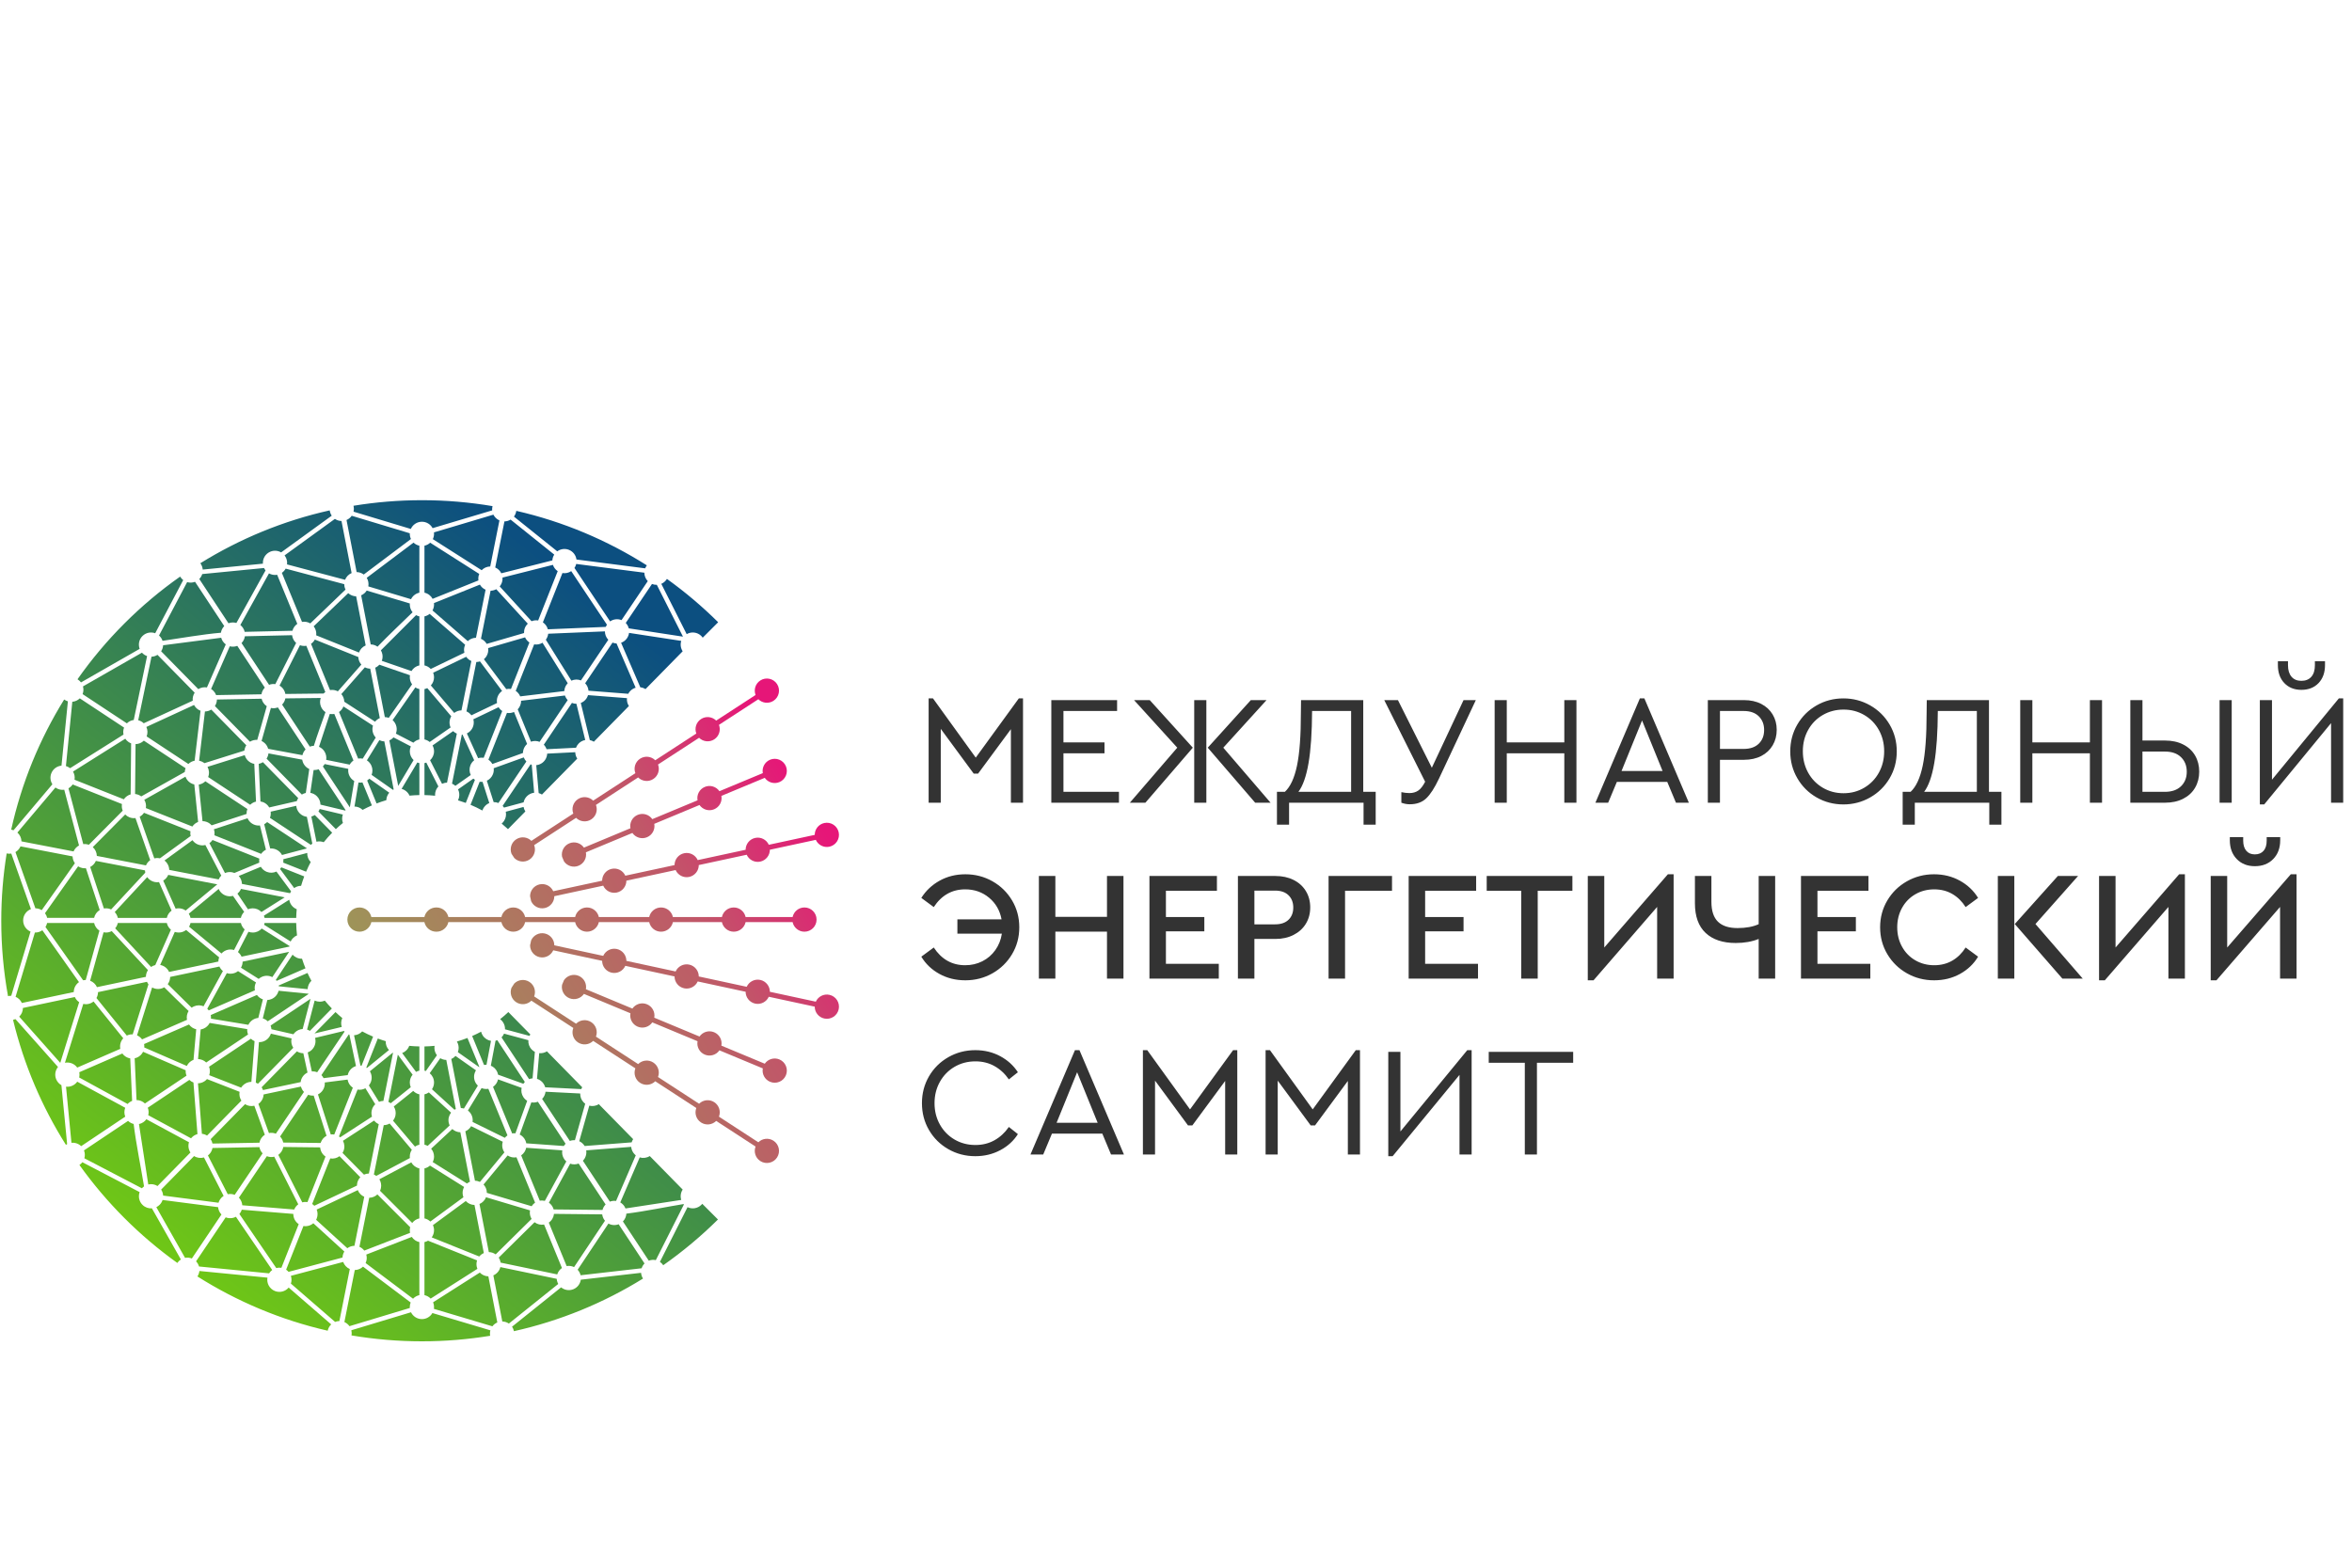
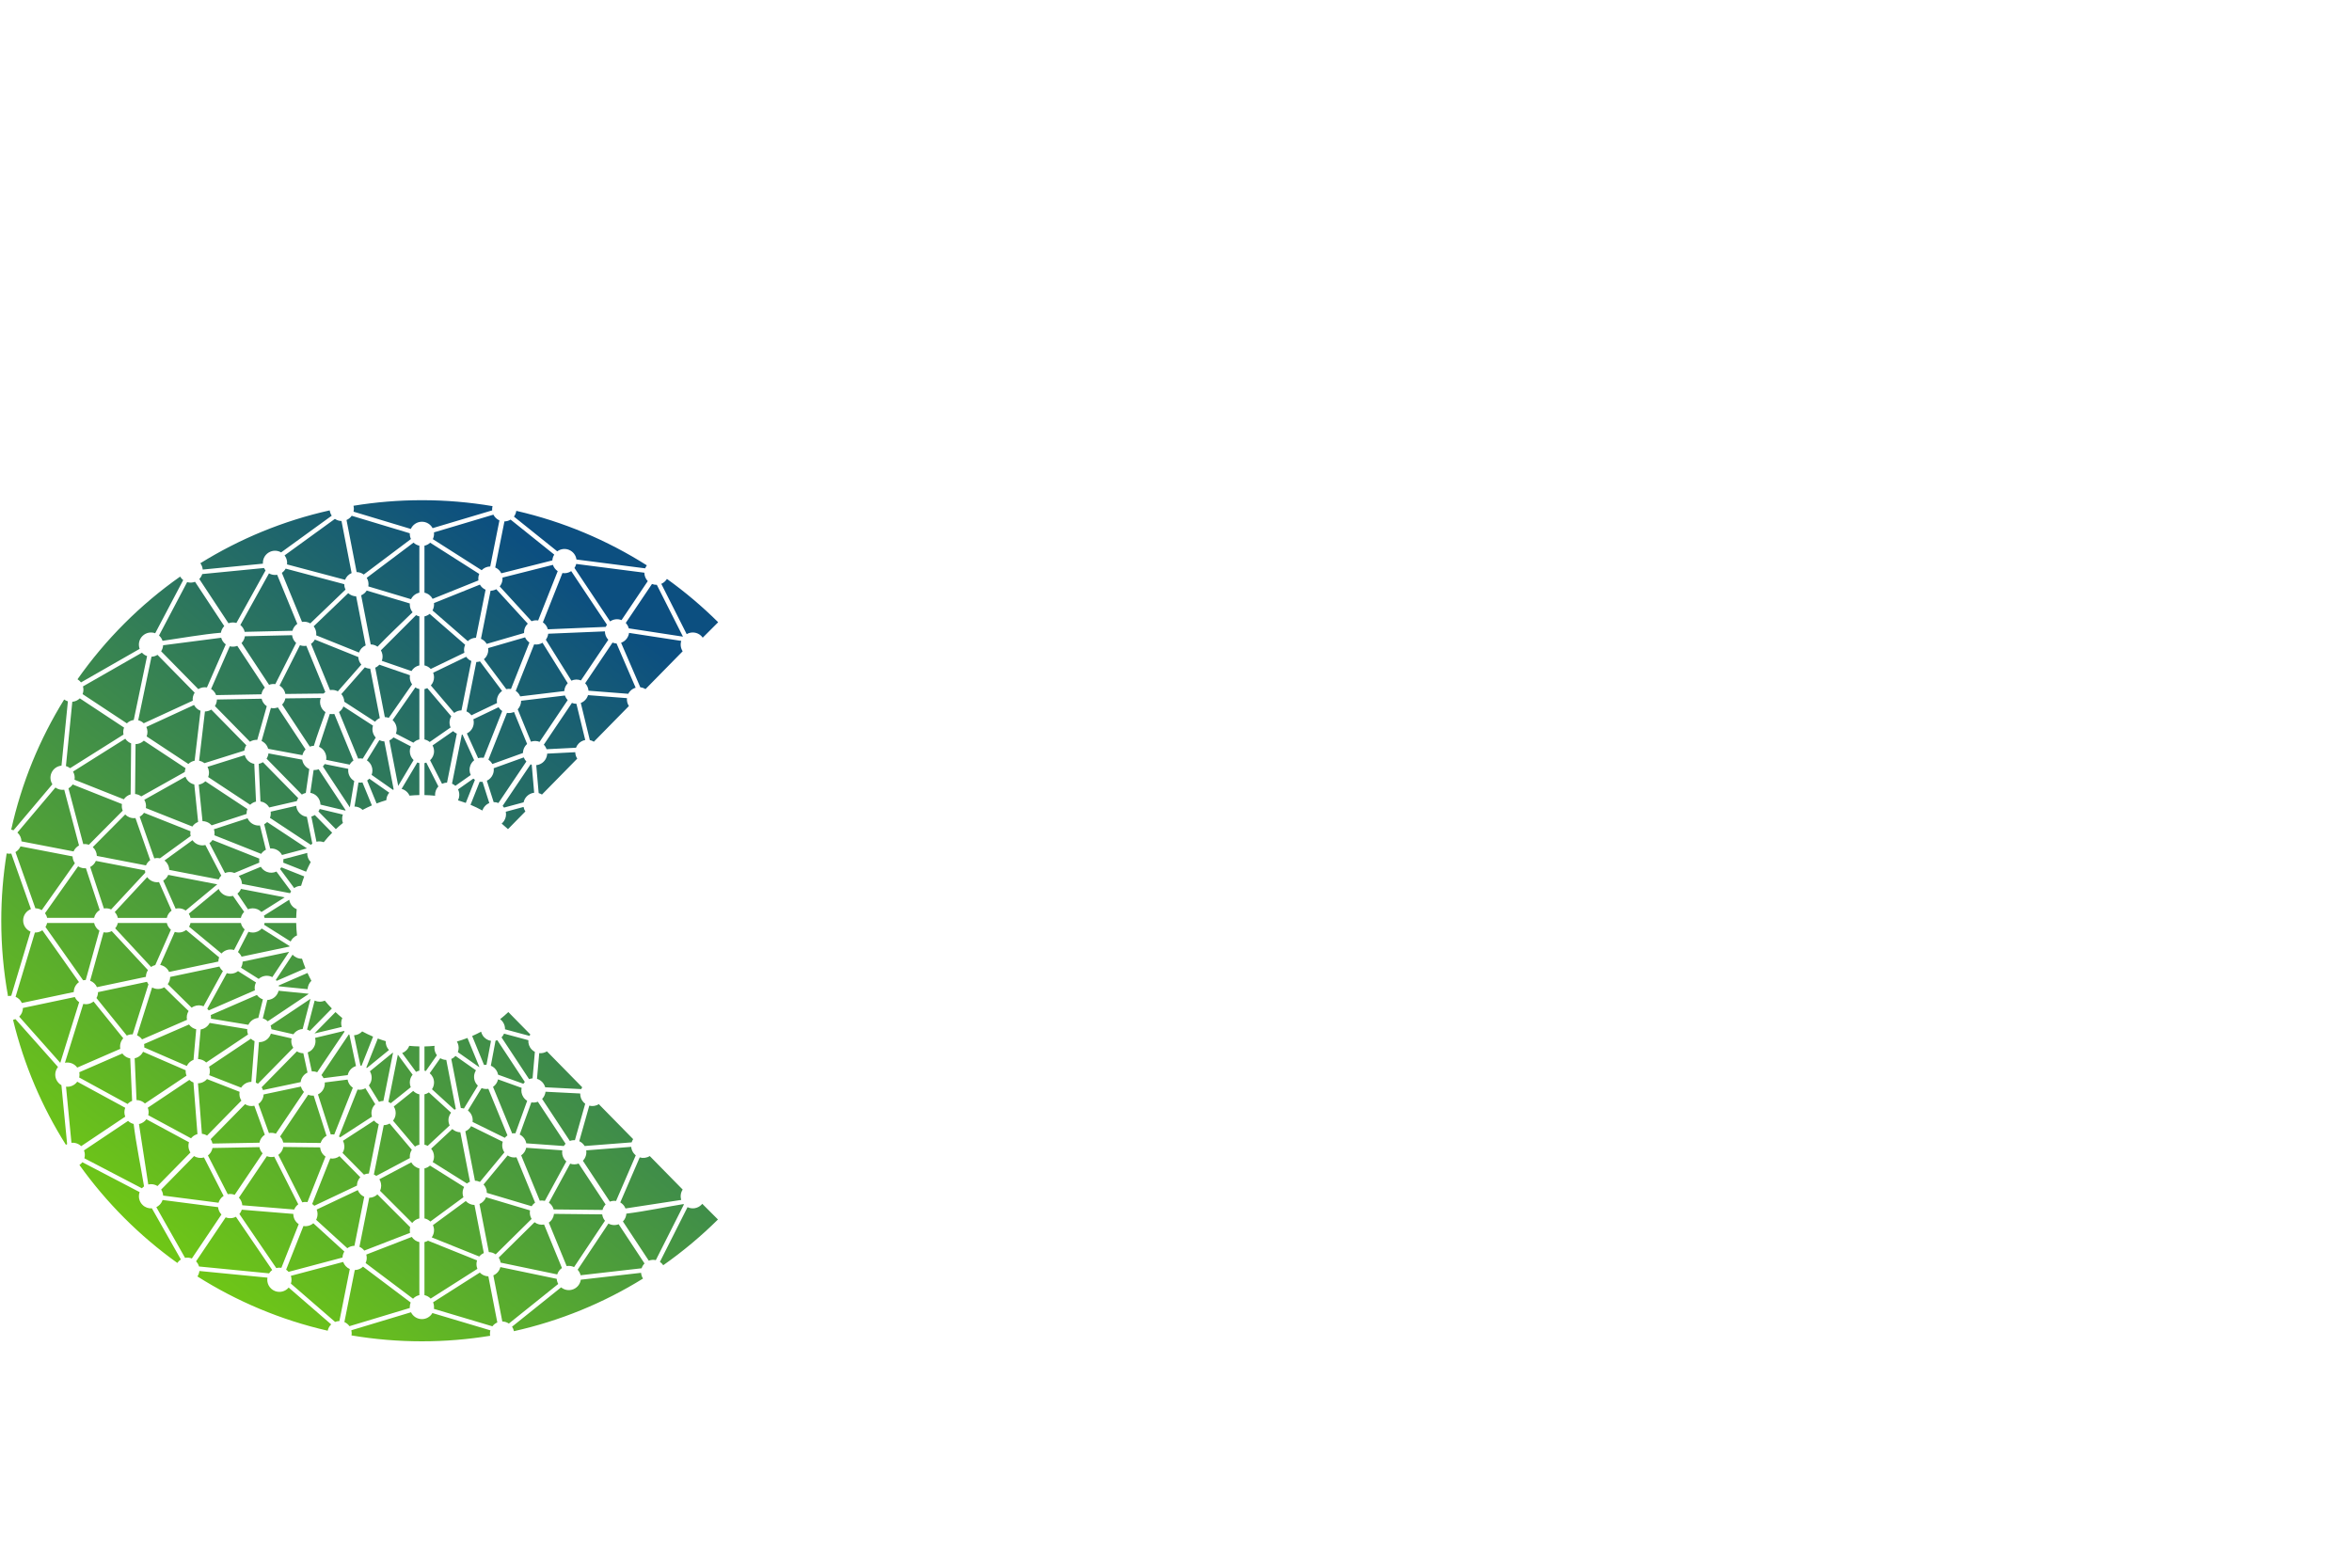
<svg xmlns="http://www.w3.org/2000/svg" xml:space="preserve" width="105mm" height="70mm" style="shape-rendering:geometricPrecision; text-rendering:geometricPrecision; image-rendering:optimizeQuality; fill-rule:evenodd; clip-rule:evenodd" viewBox="0 0 10500 7000">
  <defs>
    <style type="text/css">  .fil2 {fill:#333333;fill-rule:nonzero} .fil1 {fill:url(#id0)} .fil0 {fill:url(#id1);fill-rule:nonzero}  </style>
    <linearGradient id="id0" gradientUnits="userSpaceOnUse" x1="495.76" y1="5495.63" x2="2715.81" y2="2727.11">
      <stop offset="0" style="stop-opacity:1; stop-color:#71C914" />
      <stop offset="1" style="stop-opacity:1; stop-color:#0C4F80" />
    </linearGradient>
    <linearGradient id="id1" gradientUnits="userSpaceOnUse" x1="3592.89" y1="3561.11" x2="1703.27" y2="4661.63">
      <stop offset="0" style="stop-opacity:1; stop-color:#E61678" />
      <stop offset="0.322" style="stop-opacity:1; stop-color:#C05868" />
      <stop offset="1" style="stop-opacity:1; stop-color:#9A9A57" />
    </linearGradient>
  </defs>
  <g id="Слой_x0020_1">
    <g id="_2015095983808">
-       <path class="fil0" d="M2001.61 4094.72l236.85 0c5.22,-24.43 26.91,-42.75 52.9,-42.75 25.99,0 47.69,18.32 52.91,42.75l223.31 0c5.22,-24.43 26.92,-42.75 52.91,-42.75 25.98,0 47.68,18.32 52.9,42.75l224.83 0c5.22,-24.43 26.91,-42.75 52.9,-42.75 25.99,0 47.68,18.32 52.9,42.75l218.81 0c5.22,-24.43 26.92,-42.75 52.91,-42.75 25.98,0 47.68,18.32 52.9,42.75l209.79 0c5.22,-24.43 26.92,-42.75 52.9,-42.75 29.88,0 54.1,24.22 54.1,54.11 0,29.88 -24.22,54.1 -54.1,54.1 -25.98,0 -47.68,-18.31 -52.9,-42.74l-209.79 0c-5.22,24.43 -26.92,42.74 -52.9,42.74 -25.99,0 -47.69,-18.31 -52.91,-42.74l-218.81 0c-5.22,24.43 -26.91,42.74 -52.9,42.74 -25.99,0 -47.68,-18.31 -52.9,-42.74l-224.83 0c-5.22,24.43 -26.92,42.74 -52.9,42.74 -25.99,0 -47.69,-18.31 -52.91,-42.74l-223.31 0c-5.22,24.43 -26.92,42.74 -52.91,42.74 -25.99,0 -47.68,-18.31 -52.9,-42.74l-236.85 0c-5.22,24.43 -26.91,42.74 -52.9,42.74 -29.88,0 -54.1,-24.22 -54.1,-54.1 0,-29.89 24.22,-54.11 54.1,-54.11 25.99,0 47.68,18.32 52.9,42.75zm-343.84 0l236.84 0c5.22,-24.43 26.92,-42.75 52.9,-42.75 25.99,0 47.69,18.32 52.91,42.75l30.48 0 0 22.72 -30.48 0c-5.22,24.43 -26.92,42.74 -52.91,42.74 -25.98,0 -47.68,-18.31 -52.9,-42.74l-236.84 0c-5.22,24.43 -26.92,42.74 -52.91,42.74 -29.88,0 -54.1,-24.22 -54.1,-54.1 0,-29.89 24.22,-54.11 54.1,-54.11 25.99,0 47.69,18.32 52.91,42.75zm343.84 0l236.85 0c5.22,-24.43 26.91,-42.75 52.9,-42.75 25.99,0 47.69,18.32 52.91,42.75l223.31 0c5.22,-24.43 26.92,-42.75 52.91,-42.75 25.98,0 47.68,18.32 52.9,42.75l224.83 0c5.22,-24.43 26.91,-42.75 52.9,-42.75 25.99,0 47.68,18.32 52.9,42.75l218.81 0c5.22,-24.43 26.92,-42.75 52.91,-42.75 25.98,0 47.68,18.32 52.9,42.75l209.79 0c5.22,-24.43 26.92,-42.75 52.9,-42.75 29.88,0 54.1,24.22 54.1,54.11 0,29.88 -24.22,54.1 -54.1,54.1 -25.98,0 -47.68,-18.31 -52.9,-42.74l-209.79 0c-5.22,24.43 -26.92,42.74 -52.9,42.74 -25.99,0 -47.69,-18.31 -52.91,-42.74l-218.81 0c-5.22,24.43 -26.91,42.74 -52.9,42.74 -25.99,0 -47.68,-18.31 -52.9,-42.74l-224.83 0c-5.22,24.43 -26.92,42.74 -52.9,42.74 -25.99,0 -47.69,-18.31 -52.91,-42.74l-223.31 0c-5.22,24.43 -26.92,42.74 -52.91,42.74 -25.99,0 -47.68,-18.31 -52.9,-42.74l-236.85 0c-5.22,24.43 -26.91,42.74 -52.9,42.74 -29.88,0 -54.1,-24.22 -54.1,-54.1 0,-29.89 24.22,-54.11 54.1,-54.11 25.99,0 47.68,18.32 52.9,42.75zm507.59 -269.26c-4.57,-24.56 8.42,-49.8 32.41,-59.8 23.99,-9.99 51.06,-1.43 65.27,19.11l207.54 -86.44c-4.58,-24.56 8.41,-49.81 32.4,-59.8 23.99,-9.99 51.05,-1.43 65.27,19.11l201.98 -84.13c-4.57,-24.56 8.42,-49.81 32.4,-59.8 24,-9.99 51.07,-1.43 65.28,19.12l193.66 -80.67c-4.58,-24.56 8.41,-49.81 32.4,-59.8 27.58,-11.49 59.26,1.55 70.75,29.14 11.49,27.58 -1.56,59.25 -29.14,70.74 -23.99,9.99 -51.07,1.44 -65.28,-19.11l-193.65 80.67c4.57,24.55 -8.42,49.81 -32.4,59.8 -24,9.99 -51.06,1.43 -65.28,-19.12l-201.99 84.14c4.59,24.56 -8.41,49.81 -32.4,59.79 -23.98,10 -51.06,1.44 -65.27,-19.11l-207.54 86.45c4.58,24.56 -8.41,49.81 -32.4,59.8 -23.99,9.99 -51.06,1.43 -65.27,-19.12l-8.74 -20.97zm-142.8 176.3c-0.04,-24.98 17.31,-47.45 42.71,-52.93 25.4,-5.48 50.47,7.85 60.73,30.64l218.3 -47.06c-0.05,-24.99 17.3,-47.46 42.71,-52.93 25.4,-5.48 50.47,7.85 60.72,30.63l219.77 -47.38c-0.05,-24.98 17.31,-47.46 42.71,-52.93 25.4,-5.48 50.47,7.85 60.72,30.63l213.9 -46.1c-0.05,-24.99 17.31,-47.46 42.71,-52.94 25.4,-5.47 50.47,7.85 60.72,30.64l205.08 -44.21c-0.05,-24.98 17.3,-47.46 42.7,-52.94 29.22,-6.29 58,12.28 64.3,41.49 6.29,29.21 -12.28,58 -41.49,64.29 -25.4,5.47 -50.47,-7.85 -60.73,-30.63l-205.07 44.2c0.05,24.99 -17.31,47.46 -42.71,52.94 -25.4,5.47 -50.47,-7.86 -60.72,-30.64l-213.9 46.12c0.05,24.98 -17.31,47.45 -42.71,52.92 -25.4,5.48 -50.47,-7.85 -60.72,-30.63l-219.78 47.38c0.05,24.98 -17.3,47.45 -42.7,52.93 -25.41,5.48 -50.48,-7.86 -60.72,-30.63l-218.31 47.06c0.04,24.98 -17.3,47.45 -42.71,52.93 -25.4,5.47 -50.47,-7.86 -60.72,-30.64l-4.79 -22.21zm-82.85 -189.48c-8.95,-23.32 -0.75,-50.51 21.02,-64.68 21.79,-14.18 49.96,-10.66 67.66,6.96l187.17 -121.81c-8.95,-23.32 -0.75,-50.5 21.03,-64.67 21.78,-14.18 49.95,-10.67 67.66,6.96l188.43 -122.63c-8.95,-23.32 -0.76,-50.51 21.02,-64.69 21.78,-14.17 49.96,-10.65 67.66,6.97l183.39 -119.35c-8.95,-23.32 -0.75,-50.5 21.03,-64.68 21.78,-14.18 49.95,-10.66 67.65,6.97l175.83 -114.43c-8.95,-23.33 -0.75,-50.51 21.03,-64.69 25.04,-16.29 58.56,-9.21 74.85,15.84 16.31,25.05 9.22,58.55 -15.83,74.86 -21.78,14.17 -49.95,10.66 -67.66,-6.97l-175.83 114.43c8.96,23.32 0.76,50.5 -21.02,64.68 -21.78,14.17 -49.95,10.66 -67.66,-6.97l-183.39 119.35c8.95,23.33 0.75,50.51 -21.03,64.69 -21.78,14.17 -49.95,10.66 -67.65,-6.97l-188.43 122.64c8.95,23.32 0.75,50.5 -21.03,64.67 -21.78,14.18 -49.96,10.67 -67.65,-6.96l-187.17 121.8c8.94,23.33 0.75,50.51 -21.04,64.68 -21.77,14.18 -49.95,10.67 -67.65,-6.96l-12.39 -19.04zm225.65 585c-4.57,24.56 8.42,49.81 32.41,59.8 23.99,9.99 51.06,1.43 65.27,-19.11l207.54 86.44c-4.58,24.56 8.41,49.81 32.4,59.8 23.99,10 51.05,1.44 65.27,-19.11l201.98 84.13c-4.57,24.56 8.42,49.81 32.4,59.8 24,9.99 51.07,1.43 65.28,-19.12l193.66 80.67c-4.58,24.56 8.41,49.81 32.4,59.8 27.58,11.49 59.26,-1.55 70.75,-29.14 11.49,-27.58 -1.56,-59.25 -29.14,-70.74 -23.99,-9.99 -51.07,-1.44 -65.28,19.11l-193.65 -80.67c4.57,-24.55 -8.42,-49.8 -32.4,-59.8 -24,-9.99 -51.06,-1.43 -65.28,19.12l-201.99 -84.14c4.59,-24.56 -8.41,-49.8 -32.4,-59.79 -23.98,-10 -51.06,-1.44 -65.27,19.11l-207.54 -86.45c4.58,-24.56 -8.41,-49.81 -32.4,-59.8 -23.99,-9.99 -51.06,-1.43 -65.27,19.12l-8.74 20.97zm-142.8 -176.3c-0.04,24.98 17.31,47.45 42.71,52.93 25.4,5.48 50.47,-7.85 60.73,-30.64l218.3 47.06c-0.05,24.99 17.3,47.46 42.71,52.94 25.4,5.47 50.47,-7.85 60.72,-30.64l219.77 47.38c-0.05,24.98 17.31,47.46 42.71,52.93 25.4,5.48 50.47,-7.85 60.72,-30.63l213.9 46.11c-0.05,24.98 17.31,47.45 42.71,52.93 25.4,5.47 50.47,-7.85 60.72,-30.63l205.08 44.2c-0.05,24.98 17.3,47.46 42.7,52.94 29.22,6.29 58,-12.28 64.3,-41.49 6.29,-29.21 -12.28,-58 -41.49,-64.29 -25.4,-5.47 -50.47,7.85 -60.73,30.63l-205.07 -44.2c0.05,-24.98 -17.31,-47.46 -42.71,-52.94 -25.4,-5.47 -50.47,7.86 -60.72,30.64l-213.9 -46.11c0.05,-24.99 -17.31,-47.46 -42.71,-52.93 -25.4,-5.48 -50.47,7.85 -60.72,30.63l-219.78 -47.38c0.05,-24.98 -17.3,-47.45 -42.7,-52.93 -25.41,-5.47 -50.48,7.86 -60.72,30.63l-218.31 -47.06c0.04,-24.98 -17.3,-47.45 -42.71,-52.93 -25.4,-5.47 -50.47,7.86 -60.72,30.64l-4.79 22.21zm-82.85 189.48c-8.95,23.32 -0.75,50.51 21.02,64.69 21.79,14.17 49.96,10.65 67.66,-6.97l187.17 121.81c-8.95,23.32 -0.75,50.5 21.03,64.67 21.78,14.18 49.95,10.67 67.66,-6.96l188.43 122.63c-8.95,23.33 -0.76,50.51 21.02,64.69 21.78,14.17 49.96,10.65 67.66,-6.97l183.39 119.35c-8.95,23.32 -0.75,50.51 21.03,64.68 21.78,14.18 49.95,10.66 67.65,-6.97l175.83 114.43c-8.95,23.33 -0.75,50.51 21.03,64.69 25.04,16.29 58.56,9.21 74.85,-15.84 16.31,-25.05 9.22,-58.55 -15.83,-74.85 -21.78,-14.18 -49.95,-10.67 -67.66,6.96l-175.83 -114.43c8.96,-23.32 0.76,-50.5 -21.02,-64.68 -21.78,-14.17 -49.95,-10.66 -67.66,6.97l-183.39 -119.35c8.95,-23.33 0.75,-50.51 -21.03,-64.69 -21.78,-14.17 -49.95,-10.66 -67.65,6.97l-188.43 -122.64c8.95,-23.32 0.75,-50.5 -21.03,-64.67 -21.78,-14.18 -49.96,-10.67 -67.65,6.97l-187.17 -121.81c8.94,-23.33 0.75,-50.51 -21.04,-64.68 -21.77,-14.18 -49.95,-10.67 -67.65,6.96l-12.39 19.04z" />
      <path class="fil1" d="M1618.83 3616.24c13.47,-7.2 27.26,-13.87 41.36,-19.99l-42.1 -102.5c-5.94,1.08 -11.9,1.12 -17.69,0.24l-17.88 107.26c13.33,0.29 26.37,5.48 36.31,14.99zm-37.43 -128.92c-9.99,-5.76 -18.22,-14.77 -22.94,-26.26 -3.76,-9.18 -4.83,-18.79 -3.55,-27.95l-105.47 -21.43c-2.22,3.79 -4.92,7.35 -8.09,10.57l120.43 182.68 0.02 -0.01 19.6 -117.6zm-20.18 -73.12c3.99,-7.19 9.64,-13.5 16.68,-18.31l-85.41 -207.98c-6.76,1.23 -13.56,1.12 -20.08,-0.17l-48.35 146.85c9.42,4.02 17.81,10.76 23.87,19.95 7.74,11.76 10.31,25.44 8.24,38.32l105.05 21.34zm-108.15 -234.4c-8.76,-5.77 -15.94,-14.15 -20.22,-24.59 -5.26,-12.81 -5.25,-26.48 -0.96,-38.57l-157.97 1.81c-1.98,10.28 -6.92,19.99 -14.54,27.74l123.74 187.7c5.85,-2.28 11.96,-3.47 18.04,-3.65 13.73,-44.44 35.43,-104.39 51.91,-150.44zm-8.73 -83.11c2.4,-2.44 5.06,-4.68 7.95,-6.65l-84.84 -206.58c-9.69,1.75 -19.47,0.78 -28.36,-2.51l-91.22 180.48c7.05,4.07 13.3,9.8 18.08,17.07 4.16,6.3 6.83,13.16 8.09,20.15l170.3 -1.96zm-122.31 -225.93c-6.02,-5.32 -10.95,-12.06 -14.21,-20 -1.95,-4.75 -3.18,-9.61 -3.73,-14.48l-210.9 4.8c-1.59,11.23 -6.7,21.93 -14.96,30.32l122.91 186.45c9.02,-3.52 18.64,-4.47 27.87,-3.05l93.02 -184.04zm-16.49 -54.32c3.25,-12.33 10.81,-23.39 21.71,-30.86l-89.97 -219.08c-12.74,2.31 -25.64,-0.1 -36.49,-6.3l-127.88 230.61c4.52,3.53 8.56,7.84 11.9,12.9 3.64,5.53 6.14,11.48 7.54,17.58l213.19 -4.85zm-120.11 -269.39c-2.59,-3.24 -4.85,-6.83 -6.69,-10.74l-275.99 27.02c-2.5,8.13 -6.92,15.71 -13.11,22l130.36 197.74c11.48,-4.49 23.93,-4.81 35.31,-1.37l130.12 -234.65zm-11.74 -30.16c-1.53,-22.59 11.34,-44.61 33.44,-53.68 16.23,-6.67 33.82,-4.87 47.88,3.34l225.86 -163.86c-4.03,-5.91 -6.96,-12.72 -8.41,-20.18 -0.23,-1.2 -0.42,-2.41 -0.57,-3.61 -207.57,46.45 -402.19,127.19 -577.54,236.08 0.64,0.86 1.26,1.74 1.86,2.65 5.23,7.93 8.1,16.73 8.78,25.57l268.7 -26.31zm96.65 -36.95c2.98,3.81 5.47,8.08 7.39,12.76 3.7,9 4.79,18.42 3.63,27.43l259.15 68.8c5.2,-13.33 15.59,-24.37 29.19,-30.16l-45.19 -232.48c-10.71,-0.2 -20.9,-3.58 -29.42,-9.4l-224.75 163.05zm4.91 59.08c-4.01,7.4 -9.76,13.91 -16.96,18.84l89.98 219.08c12.93,-2.33 26.03,0.19 36.98,6.61l157.26 -150.87c-2.13,-4.28 -3.72,-8.9 -4.67,-13.82 -0.68,-3.49 -1.01,-6.97 -1.01,-10.39l-261.58 -69.45zm125.03 257.58c3.07,3.88 5.65,8.24 7.62,13.06 3.66,8.9 4.76,18.22 3.66,27.14l191.13 76.86c4.96,-14.06 15.64,-25.77 29.79,-31.8l-42.59 -219.21c-13.32,-0.24 -25.82,-5.42 -35.34,-14.06l-154.27 148.01zm5.27 59.15c-4.01,7.5 -9.81,14.1 -17.09,19.08l84.85 206.57c12.16,-2.2 24.46,-0.09 34.99,5.49l104.92 -119.39c-6.21,-7 -10.68,-15.7 -12.6,-25.56 -0.52,-2.72 -0.84,-5.44 -0.95,-8.12l-194.12 -78.07zm118.26 243.49c3.73,4.31 6.85,9.29 9.14,14.86 2.58,6.3 3.89,12.79 4.05,19.22l137.43 89.24c5.49,-6.93 12.69,-12.55 21.13,-16.14l-42.89 -220.69c-8.44,-0.16 -16.56,-2.3 -23.79,-6.05l-105.07 119.56zm9.42 55.25c-3.89,9.86 -10.66,18.58 -19.73,24.79l85.41 207.97c6.88,-1.25 13.81,-1.12 20.45,0.25l58.08 -94.19c-6.8,-7.2 -11.72,-16.35 -13.75,-26.79 -1.77,-9.1 -1.14,-18.12 1.44,-26.39l-131.9 -85.64zm104.7 240.61c8.94,5.78 16.27,14.25 20.62,24.85 5.48,13.32 5.24,27.54 0.44,39.99l95.07 66.75c1.12,-0.58 2.26,-1.11 3.43,-1.61l-41.75 -214.79c-7.85,-0.15 -15.41,-2.01 -22.25,-5.28l-55.56 90.09zm10.64 81.77c-2.78,3.07 -5.95,5.85 -9.46,8.25l42.09 102.5c14.21,-5.49 28.71,-10.4 43.45,-14.74 0.45,-12.5 5.22,-24.22 13.13,-33.39l-89.21 -62.62zm-203.36 283.75c11.85,-14.77 24.42,-28.94 37.68,-42.44l-77.51 -78.94c-4.85,3.09 -10.08,5.31 -15.48,6.7l22.83 112.56c10.6,-2.59 21.95,-1.99 32.48,2.12zm-75.24 -113.36c-11.78,-1.41 -23.18,-6.68 -32.15,-15.81 -9.19,-9.37 -14.29,-21.23 -15.3,-33.36l-114.28 26.22c1.34,9.12 0.37,18.61 -3.12,27.51l182.58 120.59c2.05,-2.02 4.25,-3.86 6.56,-5.49l-24.29 -119.66zm-45.12 -70.06c1.48,-4.69 3.62,-9.22 6.41,-13.44l-157.52 -160.42c-5.82,3.69 -12.19,6.16 -18.75,7.42l7.72 167.86c7.57,1.12 15.02,3.87 21.82,8.37 7.38,4.87 13.17,11.25 17.25,18.46l123.07 -28.25zm-189.69 -166.33c-10.65,-1.91 -20.83,-7.03 -28.99,-15.34 -6.71,-6.84 -11.24,-15 -13.59,-23.64l-166.18 52.21c7.46,13.78 8.72,30.46 2.83,45.48l187.6 123.91c7.33,-7.19 16.4,-11.99 26.07,-14.15l-7.74 -168.47zm-44.15 -59.28c0.93,-8.34 3.8,-16.5 8.6,-23.75l-156.47 -159.35c-8.62,5.47 -18.43,8.26 -28.27,8.39l-25.98 219.86c6.87,1.29 13.58,3.93 19.76,8.02 1.38,0.91 2.71,1.87 3.97,2.88l178.39 -56.05zm-195.73 -178.11c-7.2,-2.68 -13.95,-6.94 -19.69,-12.79 -3.83,-3.9 -6.95,-8.22 -9.35,-12.82l-212.85 98.07c6,13.11 6.65,28.39 1.22,42.25l186.34 123.08c7.8,-7.67 17.58,-12.61 27.94,-14.54l26.39 -223.25zm-34.87 -44.76c-1.35,-12.32 1.52,-25.01 8.6,-35.73l-165.93 -168.99c-8.19,5.19 -17.46,7.97 -26.8,8.35l-59.21 283.6c5.88,1.43 11.62,3.89 16.96,7.41 2.79,1.84 5.35,3.9 7.67,6.13l218.71 -100.77zm-203.79 -199.22c-7.73,-2.64 -14.99,-7.07 -21.11,-13.3 -0.61,-0.63 -1.21,-1.27 -1.79,-1.92l-263.35 150.66c3.14,11.13 2.72,23.22 -1.66,34.4l197.62 130.53c8.49,-8.35 19.34,-13.46 30.72,-14.99l59.57 -285.38zm-33.18 -32.21c-7.27,-19.42 -2.98,-42.14 12.77,-57.6 15.42,-15.14 37.58,-19.17 56.6,-12.18l125 -237.39c-4.54,-3.54 -8.59,-7.87 -11.94,-12.94 -0.57,-0.87 -1.11,-1.76 -1.63,-2.65 -177.96,125.22 -333.23,280.54 -458.32,458.61 0.74,0.44 1.47,0.9 2.2,1.38 5.31,3.5 9.8,7.79 13.42,12.59l261.9 -149.82zm86.42 -59.61c0.98,0.86 1.94,1.76 2.87,2.7 6.01,6.13 10.27,13.33 12.78,20.97 80.41,-11.58 179.84,-29.33 260.65,-36.09 1.69,-11.01 6.76,-21.47 14.86,-29.7l-130.34 -197.73c-11.46,4.47 -23.89,4.79 -35.25,1.37l-125.57 238.48zm18.28 43.53c-0.51,9.41 -3.46,18.71 -8.85,26.86l165.93 169c11.63,-7.38 25.43,-9.88 38.53,-7.54l84.1 -192.25c-5.13,-3.72 -9.69,-8.42 -13.39,-14.03 -3.24,-4.92 -5.57,-10.18 -7.04,-15.56l-259.28 33.52zm214.16 195.34c3.75,2.28 7.27,5.06 10.49,8.33 5.46,5.56 9.48,12.02 12.05,18.87l202.45 -3.58c1.67,-11.05 6.75,-21.55 14.88,-29.81l-122.9 -186.45c-10.88,4.24 -22.61,4.74 -33.5,1.86l-83.47 190.78zm25.98 46.95c-0.13,10.16 -3.11,20.28 -8.93,29.07l156.47 159.35c9.88,-6.27 21.33,-9.03 32.6,-8.27l42.43 -150.29c-5.89,-3.91 -11.11,-9.04 -15.24,-15.31 -3.75,-5.69 -6.29,-11.82 -7.67,-18.09l-199.66 3.54zm199.35 185.07c5.72,2.66 11.07,6.37 15.75,11.14 6.76,6.89 11.31,15.13 13.64,23.82l153.04 28.52c2.21,-9.5 6.98,-18.42 14.09,-25.64l-123.74 -187.71c-10.1,3.94 -20.94,4.65 -31.15,2.43l-41.63 147.44zm30.87 55.38c-0.96,8.24 -3.81,16.29 -8.56,23.47l157.52 160.42c5.5,-3.49 11.49,-5.9 17.66,-7.21l15.5 -106.94c-9.08,-4.06 -17.16,-10.67 -23.04,-19.58 -4.53,-6.88 -7.29,-14.42 -8.39,-22.07l-150.69 -28.09zm186.73 176.21c10.95,1.79 21.44,6.96 29.8,15.48 10.15,10.33 15.31,23.72 15.49,37.14l110.58 26.48c0.55,-0.61 1.13,-1.23 1.71,-1.82l-120.43 -182.69c-7.25,2.83 -14.88,3.99 -22.39,3.6l-14.76 101.81zm41.94 72.17c-1.42,3.82 -3.27,7.51 -5.57,11l77.52 78.96c10.23,-9.61 20.81,-18.83 31.74,-27.66 -4.7,-12.27 -4.66,-25.61 -0.37,-37.56l-103.32 -24.74zm-83.07 343.03c4.11,-14.23 8.78,-28.22 13.96,-41.96l-102.19 -40.59c-1.75,2.61 -3.69,5.04 -5.81,7.26l63.21 85.34c8.84,-6.29 19.56,-9.94 30.83,-10.05zm-110.12 -63.71c-13.07,6.17 -28.56,7.11 -43.04,1.36 -11.56,-4.59 -20.65,-12.72 -26.54,-22.64l-98.61 41c8.73,9.54 13.97,22.08 14.23,35.46l214.85 41.46c1.25,-2.95 2.75,-5.76 4.47,-8.39l-65.36 -88.25zm-76.42 -39.92c-1,-5.86 -1.03,-11.93 -0.01,-17.97l-208.94 -83.01c-3.74,5.6 -8.43,10.35 -13.75,14.1l69.42 133.51c9.69,-4.24 20.73,-5.68 31.89,-3.53 3.61,0.7 7.06,1.74 10.34,3.08l111.05 -46.18zm-240.77 -78.59c-10.63,2.68 -22.17,2.16 -33.13,-2.19 -10.27,-4.08 -18.59,-10.96 -24.46,-19.4l-125.04 90.76c12.87,9.86 20.89,25.21 21.22,41.86l220.75 42.6c2.77,-6.53 6.75,-12.33 11.62,-17.16l-70.96 -136.47zm-65.83 -40.13c-1.62,-6.87 -1.91,-14.11 -0.69,-21.32l-207.55 -82.44c-4.97,7.44 -11.61,13.37 -19.2,17.48l65.17 185.94c7.27,-1.75 15.03,-2.01 22.85,-0.5l2.16 0.47 137.26 -99.63zm-246.3 -80.19c-8.82,1.14 -18.03,0.13 -26.88,-3.38 -7.38,-2.94 -13.76,-7.31 -18.94,-12.68l-144.71 145.77c11.02,9.84 17.78,24.02 18.09,39.26l219.27 42.32c4.07,-9.6 10.77,-17.61 19.05,-23.33l-65.88 -187.96zm-56.91 -33.02c-3.79,-9.19 -5.07,-19.44 -3.36,-29.62l-220.11 -87.44c-4.86,7.29 -11.32,13.11 -18.71,17.21l66.03 249.25c5.45,-0.67 11.1,-0.5 16.78,0.59 2.84,0.55 5.59,1.32 8.22,2.27l151.15 -152.26zm-261.03 -93.54c-8.97,1.25 -18.36,0.26 -27.38,-3.32 -4.33,-1.72 -8.3,-3.92 -11.9,-6.54l-169.85 201.1c11.08,9.85 17.89,24.06 18.19,39.35l232.55 44.89c4.91,-11.59 13.63,-20.85 24.35,-26.57l-65.96 -248.91zm-52.96 -24.4c-9.07,-14.17 -11.42,-32.35 -4.73,-49.17 7.79,-19.62 25.75,-32.14 45.41,-33.93l28.53 -287.21c-5.02,-1.48 -9.9,-3.72 -14.49,-6.75 -0.71,-0.47 -1.41,-0.96 -2.09,-1.46 -109.36,176.4 -190.3,372.24 -236.46,581.18l2 0.34c2.91,0.57 5.71,1.34 8.4,2.33l173.43 -205.33zm60.41 -81.23c1.72,0.49 3.43,1.07 5.12,1.74 4.97,1.97 9.48,4.6 13.48,7.75l238.56 -150.15c-2.21,-10.21 -1.48,-21.05 2.47,-31.15l-197.62 -130.53c-9.18,9.02 -21.11,14.27 -33.49,15.29l-28.52 287.05zm31.78 24.6c6.32,10.78 8.87,23.64 6.72,36.4l220.11 87.43c7.29,-10.91 18.18,-18.57 30.37,-22l2.15 -227.86c-3.76,-1.4 -7.42,-3.25 -10.91,-5.56 -6.24,-4.12 -11.35,-9.32 -15.24,-15.18l-233.2 146.77zm277.02 100.06c4.94,0.49 9.91,1.66 14.76,3.59 4.66,1.85 8.92,4.29 12.73,7.17l194.34 -109c0.29,-5.68 1.49,-11.36 3.62,-16.82l-186.33 -123.09c-10.04,9.88 -23.39,15.24 -37.02,15.47l-2.1 222.68zm41.09 25.89c6.56,10.88 9.25,23.97 7.05,36.95l207.55 82.44c6.35,-9.51 15.43,-16.55 25.73,-20.47l-17.1 -167.32c-6.34,-1.38 -12.53,-3.94 -18.28,-7.73 -10.17,-6.73 -17.34,-16.3 -21.14,-26.97l-183.81 103.1zm259.9 95.36c6.55,0.03 13.2,1.27 19.64,3.83 8.39,3.33 15.47,8.52 20.98,14.91l156.08 -50.93c-0.31,-7.35 0.87,-14.81 3.64,-21.9l-187.59 -123.9c-8.17,8.03 -18.52,13.07 -29.44,14.8l16.69 163.19zm50.75 36.31c2.95,8.45 3.82,17.65 2.28,26.79l208.94 83c5.39,-8.07 12.75,-14.37 21.15,-18.49l-26.68 -108.21c-12.05,1.28 -24.6,-1.46 -35.5,-8.66 -9.07,-5.99 -15.75,-14.23 -19.78,-23.51l-150.41 49.08zm251.48 85.97c8.14,-0.71 16.57,0.4 24.69,3.63 12.56,4.98 22.21,14.14 27.99,25.24l111.61 -29.42 -177.88 -117.5c-3.95,3.88 -8.4,7.06 -13.18,9.51l26.77 108.54zm58.49 47.85c0.55,4.94 0.44,9.99 -0.41,15.02l102.2 40.61c6.26,-14.75 13.16,-29.16 20.61,-43.22 -10.79,-10.9 -16.24,-25.74 -15.56,-40.58l-106.84 28.17zm61.23 340c-2.12,-18.23 -3.35,-36.72 -3.68,-55.44l-141.1 0c-0.58,2.72 -1.38,5.37 -2.35,7.92l118.64 74.83c5.62,-12.11 15.64,-22.03 28.49,-27.31zm-157.47 -30.62c-9.9,11 -24.25,17.92 -40.22,17.92 -6.73,0 -13.17,-1.23 -19.11,-3.47l-46.77 90.67c6.79,5.33 12.34,12.31 15.98,20.49l214.09 -45.16c0,-0.74 0.02,-1.48 0.06,-2.22l-124.03 -78.23zm-76.31 4.12c-8.36,-7.49 -14.38,-17.55 -16.81,-28.94l-224.82 0c-1.26,5.9 -3.49,11.43 -6.49,16.44l144.63 119.88c7.4,-8.26 17.4,-14.33 29.08,-16.8 9.31,-1.96 18.57,-1.4 27.06,1.22l47.35 -91.8zm-261.28 2.38c-9.17,7.16 -20.72,11.42 -33.26,11.42 -6.08,0 -11.93,-1 -17.39,-2.85l-65.16 147.56c17.37,3.16 32.44,14.73 39.76,31.21l219.98 -46.4c0.02,-6.52 1.22,-12.87 3.44,-18.78l-147.37 -122.16zm-68.02 -1.23c-9.05,-7.6 -15.58,-18.1 -18.14,-30.09l-218.81 0c-1.91,8.94 -6.03,17.06 -11.75,23.76l160.25 172.58c5.5,-3.85 11.81,-6.73 18.73,-8.34l69.72 -157.91zm-264.15 6.17c-7.65,4.14 -16.4,6.48 -25.7,6.48 -3.66,0 -7.24,-0.36 -10.69,-1.05l-60 216.24c13.35,5.01 24.48,15.2 30.47,28.65l218.51 -46.08c0.03,-10.89 3.36,-21.28 9.21,-29.98l-161.8 -174.26zm-54.88 -2.05c-11.94,-7.65 -20.67,-19.88 -23.73,-34.21l-209.79 0c-1.38,6.47 -3.92,12.51 -7.39,17.9l168.15 238.03 1.13 -0.26c3.52,-0.74 7.04,-1.12 10.5,-1.16l61.13 -220.3zm-254.83 -1.65c-8.89,6.41 -19.8,10.18 -31.59,10.18l-1.71 -0.03 -86.22 286.92c12.26,5.29 22.43,15.04 28.04,27.66l231.74 -48.87c0.04,-17.84 8.96,-34.36 23.31,-44.3l-163.57 -231.56zm-52.74 5.89c-19.37,-8.23 -32.95,-27.44 -32.96,-49.81 0.01,-23.08 14.45,-42.77 34.78,-50.55l-87.76 -247.91c-6.09,0.98 -12.45,0.93 -18.86,-0.31l-1.77 -0.38c-15.76,97.91 -24.07,198.3 -24.07,300.65 0,114.88 10.33,227.35 30.12,336.52l1.19 -0.26c4.42,-0.94 8.83,-1.3 13.15,-1.15l86.18 -286.8zm21.61 -103.91c10.4,0.09 20.1,3.1 28.31,8.27l148.04 -209.55c-6.27,-8.72 -9.95,-19.3 -10.17,-30.45l-232.55 -44.87c-4.63,10.91 -12.64,19.76 -22.51,25.53l88.88 251.07zm43 21.88c4.52,6.1 7.8,13.18 9.44,20.86l209.79 0c3.17,-14.84 12.42,-27.42 25.02,-35.01l-61.62 -186.73c-5.09,0.5 -10.33,0.28 -15.6,-0.74 -7.05,-1.35 -13.5,-4.02 -19.17,-7.69l-147.86 209.31zm262.87 -21.09c3.01,-0.52 6.11,-0.79 9.27,-0.79 8.2,0 15.99,1.82 22.95,5.09l152.45 -164.17c-0.72,-3.34 -1.13,-6.77 -1.2,-10.26l-219.26 -42.34c-5.07,11.96 -14.2,21.44 -25.37,27.1l61.16 185.37zm48.43 15.98c6.76,7.1 11.62,16.03 13.74,25.97l218.81 0c2.85,-13.35 10.63,-24.88 21.33,-32.58l-56.17 -127.21c-6.08,0.98 -12.43,0.93 -18.82,-0.3 -14.3,-2.76 -26.19,-10.92 -33.96,-21.95l-144.93 156.07zm271.85 -15.05c4.34,-1.12 8.9,-1.72 13.6,-1.72 11.62,0 22.39,3.66 31.21,9.9l141.1 -116.95 -218.82 -42.24c-4.63,10.9 -12.64,19.75 -22.5,25.52l55.41 125.49zm58.68 22.46c3.7,5.55 6.39,11.82 7.83,18.56l224.82 0c2.22,-10.4 7.43,-19.69 14.69,-26.93 -16.2,-22.83 -34.05,-47.6 -50.03,-71.37 -7.69,2.08 -15.96,2.48 -24.31,0.87 -18.29,-3.53 -32.63,-15.89 -39.47,-31.8l-133.53 110.67zm264.3 -19.85c6.53,-2.79 13.71,-4.33 21.25,-4.33 15.25,0 29.03,6.3 38.86,16.45l103.72 -65.43 -195.08 -37.65c-3.54,8.33 -9.05,15.46 -15.85,20.94l47.1 70.02zm71.07 28.64c1.32,3.11 2.37,6.39 3.09,9.77l141.14 0c0.29,-13.06 1.06,-25.99 2.23,-38.82 -17.98,-7.2 -30.59,-23.49 -33.37,-42.29l-113.09 71.34zm212.09 290.67c-6.22,-11.41 -12.04,-23.08 -17.46,-34.95l-128.7 55.99c0.24,1.19 0.43,2.38 0.59,3.56l128.76 12.87c0.46,-13.92 6.28,-27.49 16.81,-37.47zm-146.61 44.41c-3.85,15.91 -14.84,29.89 -31.02,36.93 -6.28,2.73 -12.79,4.18 -19.25,4.46l-20.19 82.11c8.2,2.43 15.85,6.81 22.21,12.99l181.84 -121.7 -0.56 -1.48 -133.03 -13.31zm-69.99 38.55c-10.5,-3.57 -19.89,-10.34 -26.59,-19.7l-206.16 89.68c1.09,5.37 1.34,10.77 0.8,16.06l167.16 27.55c4.05,-8.54 10.37,-16.12 18.78,-21.75 7.93,-5.31 16.75,-8.24 25.63,-8.97l20.38 -82.87zm-237.57 105.2c-5.5,10.82 -14.64,19.86 -26.64,25.08 -4.44,1.93 -9,3.22 -13.57,3.91l-11.71 132.39c13.39,0.32 26.5,5.58 36.45,15.24l186.84 -125.04c-3.08,-7.73 -4.26,-15.92 -3.67,-23.94l-167.7 -27.64zm-60.1 28.25c-12.71,-2.87 -24.26,-10.28 -32.1,-21.26l-200.65 87.29c1.03,5.09 1.3,10.23 0.87,15.27l190.07 82.55c4.05,-8.47 10.34,-15.99 18.7,-21.58 3.53,-2.36 7.23,-4.25 11.03,-5.68l12.08 -136.59zm-237.22 100.55c-5.45,11.13 -14.73,20.45 -26.99,25.78 -3.46,1.51 -6.99,2.62 -10.54,3.36l8.27 186.48c13.78,0.04 27.35,5.32 37.58,15.24l185.59 -124.2c-3.09,-7.76 -4.27,-15.99 -3.66,-24.03l-190.25 -82.63zm-57.36 29.56c-13.92,-2.3 -26.71,-10.01 -35.19,-21.87l-192.37 83.69c1.59,7.86 1.37,15.82 -0.45,23.34l216.22 118.36c2.84,-3.09 6.09,-5.88 9.73,-8.32 3.35,-2.24 6.86,-4.06 10.48,-5.47l-8.42 -189.73zm-236.6 104c-5.5,7.71 -13.1,14.07 -22.42,18.12 -9.01,3.93 -18.52,5.2 -27.63,4.17l24.25 250.63c15.69,-1.64 31.67,3.65 43.31,14.95l196.83 -131.72c-5.15,-12.93 -5,-27.14 -0.1,-39.68 -52.72,-28.55 -152,-82.25 -214.24,-116.47zm-70.6 15.63c-9.9,-5.58 -18.13,-14.31 -23.02,-25.53 -8.36,-19.23 -4.68,-40.65 7.72,-55.84l-189.88 -213.69c-3.07,1.27 -6.3,2.29 -9.67,3l-1.1 0.21c48.46,200.53 129.01,388.54 236.05,558.18l0.27 -0.18c1.66,-1.12 3.36,-2.13 5.1,-3.03l-25.47 -263.12zm15.72 -100.13c20.86,-4.3 42.46,4.16 54.85,21.49l192.37 -83.69c-3.45,-17.09 1.63,-34.65 13.13,-47.23l-132.63 -164.21c-6.47,5.29 -14.28,9.15 -23.02,10.99 -7.8,1.65 -15.57,1.52 -22.87,-0.1l-81.83 262.75zm276.2 -121.34c0.82,-0.41 1.64,-0.79 2.49,-1.16 7.76,-3.38 15.89,-4.79 23.82,-4.46l70.31 -223.38c-2.62,-3.39 -4.88,-7.11 -6.66,-11.13l-218.51 46.08c-0.03,9.38 -2.5,18.4 -6.94,26.29l135.49 167.76zm45.69 -1.14c8.79,3.83 16.58,9.98 22.36,18.07l200.64 -87.29c-2.79,-13.79 -0.02,-27.88 7.19,-39.42 -36.26,-34.91 -73.48,-70.22 -108.81,-105.89 -4.98,2.97 -10.53,5.18 -16.53,6.44 -13.32,2.81 -26.53,0.46 -37.55,-5.71l-67.3 213.8zm243.88 -123.43c3.22,-2.37 6.75,-4.43 10.58,-6.09 14.08,-6.12 29.34,-5.79 42.47,-0.3l86.38 -157.27c-6.59,-5.28 -11.97,-12.13 -15.53,-20.13l-219.98 46.39c-0.03,11.84 -3.98,23.1 -10.81,32.24l106.89 105.16zm69.69 4.53c2.35,2.26 4.52,4.76 6.46,7.46l206.15 -89.68c-2.45,-12.12 -0.6,-24.47 4.78,-35.12l-80.14 -50.62c-6.36,5.06 -13.96,8.75 -22.45,10.54 -9.5,2 -18.95,1.38 -27.57,-1.38l-87.23 158.8zm229.47 -133.15c4.22,-3.79 9.11,-6.98 14.61,-9.37 15.46,-6.73 32.34,-5.67 46.25,1.46l74.97 -112.87 -207.56 43.77c-0.02,9.69 -2.66,18.99 -7.37,27.05l79.1 49.96zm76.6 4.26c1.26,1.41 2.45,2.9 3.57,4.46l128.76 -56.01c-5.72,-14.01 -10.91,-28.28 -15.5,-42.83 -16.29,0.52 -31.64,-6.39 -42.09,-18.15l-74.74 112.53zm-878.04 99.68c-8.34,-5.57 -15.15,-13.45 -19.38,-22.96l-231.74 48.88c-0.04,14.82 -6.19,28.73 -16.51,38.71l183.27 206.26 84.36 -270.89zm1174.74 70.99c-10.47,-8.56 -20.62,-17.5 -30.43,-26.8l-93.86 95.59 121.88 -29.18c-4.14,-12.75 -3.53,-26.92 2.41,-39.61zm-121.55 88.49c4.95,17.99 0.46,38.04 -13.55,52.31 -5.65,5.76 -12.26,9.98 -19.32,12.67l18.36 84.74c8.03,-0.57 16.24,0.62 23.98,3.73l122.16 -181.53c-0.89,-0.92 -1.73,-1.86 -2.54,-2.83l-129.09 30.91zm-52.42 68.52c-9.98,-0.05 -19.96,-2.84 -28.7,-8.39l-157.51 160.42c2.58,3.9 4.6,8.05 6.06,12.37l168.18 -35.52c0.96,-8.3 3.87,-16.5 8.86,-23.92 5.65,-8.4 13.25,-14.71 21.79,-18.73l-18.68 -86.23zm-177.33 184.05c-0.53,12.93 -5.67,25.71 -15.45,35.67 -2.45,2.49 -5.08,4.69 -7.85,6.61l47.1 130.1c10.14,-2.04 20.86,-1.2 30.83,2.8l125.52 -186.52c-6.57,-6.79 -11.09,-15.06 -13.39,-23.87l-166.76 35.21zm-41.44 50.38c-13.98,3.33 -29.04,1.05 -41.57,-6.91l-153.3 156.13c4.01,6.07 6.67,12.77 7.98,19.68l209.67 -3.88c1.31,-7.01 4.05,-13.89 8.29,-20.19 4.29,-6.37 9.7,-11.54 15.78,-15.42l-46.85 -129.41zm-186.81 188.71c-1.87,10.3 -6.74,20.18 -14.63,28.21 -1.8,1.84 -3.71,3.52 -5.7,5.05l88.51 173.12c10.17,-2.08 20.94,-1.24 30.95,2.77l124.67 -185.28c-7.52,-7.78 -12.36,-17.49 -14.24,-27.75l-209.56 3.88zm-37.97 42.22c-14.7,4.31 -30.9,2.25 -44.22,-6.21l-146.98 149.69c5.38,8.14 8.33,17.4 8.85,26.79l247.32 31.97c1.52,-5.3 3.88,-10.46 7.12,-15.28 4.26,-6.32 9.62,-11.46 15.65,-15.33l-87.74 -171.63zm-184.87 189.9c-2.5,7.75 -6.79,15.07 -12.89,21.28 -4.46,4.54 -9.53,8.13 -14.94,10.76l128.21 226.37c9.98,-1.92 20.49,-1.03 30.28,2.89l132.23 -196.49c-8.73,-9.04 -13.84,-20.67 -14.93,-32.74l-247.96 -32.07zm-47.6 37.34c-14.95,1.08 -30.27,-4.03 -41.8,-15.36 -15.62,-15.33 -19.97,-37.8 -12.95,-57.12l-255.73 -133.47c-3.52,4.62 -7.84,8.73 -12.93,12.14l-0.17 0.1c120.58,168.77 268.38,316.72 437.02,437.45 4.33,-6.36 9.79,-11.51 15.92,-15.35l-129.36 -228.39zm-44.66 -89.53c0.69,-0.79 1.41,-1.58 2.16,-2.34 2.32,-2.37 4.8,-4.47 7.41,-6.31 -13.03,-79.94 -36.19,-192.47 -46.39,-278.58 -9.21,-2.24 -17.85,-6.87 -24.9,-13.71l-196.83 131.72c4.54,11.39 4.96,23.78 1.65,35.14l256.9 134.08zm28.44 -17.12c13.9,-3.24 28.84,-0.92 41.28,6.98l146.98 -149.69c-9.04,-13.67 -11.23,-30.55 -6.53,-45.78l-190.23 -102.71c-3.69,5.15 -8.35,9.74 -13.92,13.47 -6,4.02 -12.51,6.67 -19.16,8.04l41.58 269.69zm190.97 -206.04c1.19,-1.51 2.48,-2.97 3.86,-4.37 7.06,-7.2 15.65,-12 24.74,-14.4l-17.89 -230.4c-6.72,-2.56 -12.97,-6.48 -18.31,-11.66l-185.6 124.19c4.33,10.85 4.91,22.58 2.11,33.48l191.09 103.16zm48.4 -20.24c8.05,0.89 15.94,3.57 23.02,8.07l153.3 -156.13c-7.79,-11.79 -10.49,-25.96 -8.08,-39.41l-145.5 -56.78c-3.13,3.65 -6.81,6.95 -11,9.75 -9.01,6.03 -19.16,8.99 -29.24,9.14l17.5 225.36zm175.28 -206.02c2.11,-3.46 4.64,-6.72 7.6,-9.74 10.46,-10.65 24.24,-16.05 38.07,-16.19l14.21 -181.64c-5.98,-2.55 -11.55,-6.2 -16.38,-10.88l-186.85 125.03c4.91,12.3 5.01,25.74 0.81,37.81l142.54 55.61zm65.31 -22.46c3.41,1.28 6.72,2.92 9.86,4.91l157.51 -160.41c-8.26,-12.51 -10.8,-27.69 -7.58,-41.84l-92.37 -21.21c-3.57,11.32 -10.86,21.54 -21.49,28.65 -9.76,6.54 -20.87,9.47 -31.78,9.11l-14.15 180.79zm167.88 -215.84c1.77,-2.59 3.79,-5.05 6.06,-7.36 9.77,-9.95 22.43,-15.32 35.32,-16.1l35.17 -134.86 -178.31 119.32c2.13,5.35 3.36,10.91 3.71,16.49l98.05 22.51zm61.21 -20.97c4.31,1.38 8.49,3.32 12.41,5.81l98.15 -99.96c-11.01,-11.29 -21.57,-23.03 -31.59,-35.21 -14.63,6.69 -31.17,6.35 -45.21,-0.14l-33.76 129.5zm350.96 51.8c-11.93,-3.57 -23.7,-7.53 -35.28,-11.87l-51.45 129.74c0.92,0.61 1.83,1.26 2.71,1.93l98.57 -80.32c-9.74,-10.43 -15.25,-24.58 -14.55,-39.48zm-70.72 134.51c8.62,14.03 10.75,31.8 4.21,48.28 -2.18,5.49 -5.15,10.42 -8.73,14.72l45.17 73.25c6.16,-2.53 12.84,-3.95 19.73,-4.04l42.88 -214.56 -1.41 -0.64 -101.85 82.99zm-19.94 75.72c-10.5,5.78 -22.84,8.06 -35.08,6l-82.88 208.98c1.87,1.25 3.63,2.59 5.3,4.04l142.11 -92.28c-2.63,-8.38 -3.25,-17.52 -1.41,-26.74 2.29,-11.44 8.02,-21.3 15.9,-28.73l-43.94 -71.27zm-100.26 234.58c7.18,13.52 8.61,29.99 2.52,45.34 -1.23,3.12 -2.72,6.05 -4.44,8.8l95.75 97c6.78,-3.14 14.23,-4.9 21.96,-5l44.06 -220.47c-8.3,-3.58 -15.39,-9.13 -20.82,-15.95l-139.03 90.28zm-15.37 68.73c-11.64,8.68 -26.56,12.52 -41.33,10.03l-80.67 203.4c3.48,2.32 6.63,5 9.42,7.98l190.39 -90.08c0.02,-3.44 0.37,-6.93 1.07,-10.42 2.09,-10.5 7.09,-19.66 13.99,-26.84l-92.87 -94.07zm-101.85 238.28c4.98,12.4 5.4,26.67 0.08,40.09 -0.77,1.95 -1.66,3.83 -2.62,5.64l139.36 126.96c8.99,-6.74 20.04,-10.67 31.69,-10.82l43.76 -218.99c-13.35,-5.77 -23.58,-16.61 -28.78,-29.7l-183.49 86.82zm-15 61.23c-11.98,10.26 -28.15,14.97 -44.15,12.27l-77.33 195.02c4.12,2.75 7.77,6.01 10.92,9.67l240.76 -63.92c0.1,-2.94 0.43,-5.91 1.02,-8.9 1.32,-6.59 3.79,-12.66 7.14,-18.04l-138.36 -126.1zm-100.36 234.76c3.74,10.9 4.03,23.05 0.13,34.69l197.38 171.02c6.02,-2.4 12.51,-3.74 19.2,-3.83l46.42 -232.24c-14.02,-6.06 -24.59,-17.7 -29.52,-31.66l-233.61 62.02zm-9.76 52.34c-14.57,17.35 -39.14,24.29 -61.37,15.47 -24.32,-9.64 -37.77,-34.95 -33.34,-59.74l-303.84 -29.74c-0.86,8.46 -3.73,16.84 -8.77,24.42 176.22,111.42 372.21,194.38 581.59,242.29 2.31,-11.19 7.93,-20.85 15.61,-28.18l-189.88 -164.52zm-87.35 -63.45c3.7,-5.94 8.43,-10.98 13.87,-14.96l-162.05 -237.7c-13.88,7.43 -30.64,8.57 -45.66,2.54l-132.23 196.49c6.35,6.57 10.78,14.51 13.15,22.99l312.92 30.64zm31.96 -23.64c7.34,-1.96 15.14,-2.4 22.9,-1.09l77.34 -195.02c-15.33,-10.22 -24.26,-27.55 -24.05,-45.64l-230.22 -18.84c-1.52,4.88 -3.77,9.62 -6.77,14.08 -1.2,1.77 -2.47,3.44 -3.83,5.03l164.63 241.48zm80.14 -261.35c3.9,-9.67 10.29,-17.6 18.13,-23.36l-107.3 -212.52c-10.78,2.65 -22.33,1.98 -33.01,-2.31l-124.69 185.27c9.02,9.34 14.19,21.45 15.03,33.95l231.84 18.97zm35.99 -31.97c7.4,-2.01 15.28,-2.47 23.12,-1.15l80.65 -203.39c-13.97,-9.32 -22.63,-24.55 -23.89,-40.86l-164.61 -1.9c-1.25,7.32 -4.04,14.49 -8.45,21.05 -3.84,5.71 -8.58,10.45 -13.9,14.16l107.08 212.09zm82.05 -265.19c0.44,-1.44 0.93,-2.87 1.49,-4.29 4.91,-12.38 13.87,-21.93 24.76,-27.75l-57.37 -179.6c-8.2,0.67 -16.6,-0.51 -24.51,-3.69l-125.52 186.52c7.31,7.56 12.09,16.95 14.08,26.89l167.07 1.92zm45.11 -38.04c5.12,-0.64 10.38,-0.55 15.61,0.33l82.89 -208.99c-12.67,-8.45 -20.97,-21.76 -23.35,-36.33l-101.88 12.91c1.01,11.85 -1.86,24.12 -9.02,34.76 -5.56,8.26 -13,14.5 -21.36,18.52l57.11 178.8zm75.66 -265.01c0.62,-2.88 1.48,-5.76 2.6,-8.59 6.3,-15.87 19.25,-27.1 34.39,-31.76l-29.55 -140.28c-0.87,-0.3 -1.75,-0.62 -2.61,-0.97l-122.16 181.53c3.96,4.11 7.18,8.75 9.61,13.72l107.72 -13.65zm56.76 -42.61c1.69,0.13 3.39,0.32 5.08,0.61l51.45 -129.75c-16.63,-7.01 -32.85,-14.81 -48.62,-23.35 -9.65,10.47 -22.8,16.42 -36.39,17.27l28.48 135.22zm330.97 -88.05c-14.86,1.49 -29.9,2.37 -45.09,2.67l0 0 0 108.06c2.08,0.44 4.11,1.01 6.09,1.68l49.61 -70.49c-5.03,-6.49 -8.65,-14.21 -10.32,-22.81 -1.27,-6.5 -1.31,-12.94 -0.29,-19.11zm-21.64 122.22c11.8,9.92 19.3,24.79 19.3,41.41 0,11.18 -3.39,21.55 -9.19,30.17l100.27 91.43c1.98,-1.17 4.05,-2.21 6.2,-3.13l-42.61 -219.21c-9.63,-0.18 -18.83,-2.94 -26.79,-7.72l-47.18 67.05zm-3.8 85.75c-5.81,4.08 -12.47,7.04 -19.65,8.57l0 224.82c5.1,1.09 9.93,2.9 14.38,5.31l98.16 -91.28c-1.97,-4.1 -3.47,-8.52 -4.38,-13.2 -3.12,-16.09 1.22,-31.89 10.63,-43.82l-99.14 -90.4zm10.27 251.32c8,9.43 12.83,21.64 12.83,34.98 0,8.88 -2.15,17.26 -5.93,24.65l153.01 95.85c3.95,-3.28 8.4,-6.03 13.27,-8.09l-42.89 -220.71c-13.54,-0.25 -26.24,-5.61 -35.82,-14.52l-94.47 87.84zm-5.27 75.35c-6.87,6.13 -15.31,10.54 -24.65,12.53l0 223.32c10.07,2.15 19.1,7.1 26.24,14l147.69 -108.43c-1.16,-2.97 -2.06,-6.08 -2.69,-9.32 -2.54,-13.03 -0.16,-25.88 5.83,-36.63l-152.42 -95.47zm13.1 266c3.21,6.92 5,14.63 5,22.75 0,11.91 -3.85,22.92 -10.37,31.85l212.23 85.33c5.4,-6.52 12.34,-11.81 20.42,-15.25l-41.74 -214.79c-15.03,-0.28 -29.02,-6.84 -38.86,-17.57l-146.68 107.68zm-21.7 69.4c-4.9,2.89 -10.3,5.03 -16.05,6.26l0 236.84c10.75,2.29 20.31,7.78 27.66,15.42l208.62 -132.76c-1.36,-3.29 -2.41,-6.76 -3.12,-10.4 -1.84,-9.46 -1.09,-18.82 1.75,-27.35l-218.86 -88.01zm22.49 275.05c2.71,6.44 4.21,13.52 4.21,20.95 0,2.83 -0.22,5.61 -0.64,8.33l261.18 77.93c5.59,-7.41 13.09,-13.41 21.95,-17.19l-40.02 -205.93c-14.67,-0.28 -28.34,-6.52 -38.14,-16.8l-208.54 132.71zm-3.04 48.01c-9.35,16.17 -26.84,27.05 -46.86,27.05 -21.44,0 -39.96,-12.47 -48.72,-30.54l-266.35 80.33c1.82,7.33 2.13,15.15 0.65,23.04 102.25,17.25 207.26,26.35 314.42,26.35 103.74,0 205.48,-8.51 304.63,-24.72 -1.53,-8.34 -1.05,-16.59 1.09,-24.26l-258.86 -77.25zm-100.78 -22.64c-0.11,-1.46 -0.18,-2.93 -0.18,-4.42 0,-7.09 1.37,-13.87 3.85,-20.08l-212.67 -160.03c-9.72,9.35 -22.81,14.94 -36.75,15.13l-46.41 232.25c9.27,4.01 17.04,10.47 22.66,18.42l269.5 -81.27zm14.31 -41.27c7.41,-7.97 17.21,-13.69 28.25,-16.05l0 -236.84c-14.06,-3.01 -26.09,-11.47 -33.77,-23.06l-203.29 78.82c2.32,8.04 2.78,16.73 1.03,25.5 -0.86,4.32 -2.22,8.43 -4.01,12.27l211.79 159.36zm-13.24 -294.2c-0.81,-3.74 -1.25,-7.61 -1.25,-11.6 0,-4.67 0.6,-9.2 1.71,-13.53l-146.36 -146.36c-9.68,9.16 -22.63,14.63 -36.42,14.81l-43.76 218.99c8.7,3.76 16.08,9.68 21.6,16.97l204.48 -79.28zm9.59 -44.1c7.7,-10.22 18.94,-17.63 31.9,-20.4l0 -223.32c-15.59,-3.33 -28.69,-13.37 -36.12,-26.96l-142.41 75.6c6.93,11.24 9.79,25.03 7,39 -0.87,4.38 -2.25,8.52 -4.06,12.39l143.69 143.69zm-10.42 -289.88c-0.27,-2.21 -0.42,-4.45 -0.42,-6.74 0,-11.13 3.36,-21.47 9.12,-30.07l-99.12 -117.36c-7.85,4.54 -16.87,7.13 -26.27,7.25l-44.06 220.46c3.82,1.66 7.39,3.73 10.66,6.15l150.09 -79.69zm22.64 -51.05c5.82,-4.09 12.49,-7.06 19.68,-8.6l0 -224.82c-10.65,-2.28 -20.14,-7.69 -27.46,-15.22l-86.8 69.44c7.31,11.38 10.39,25.51 7.53,39.83 -1.77,8.87 -5.62,16.78 -10.93,23.36l97.98 116.01zm-18.77 -265.18c-2.76,-6.5 -4.29,-13.64 -4.29,-21.14 0,-13.22 4.73,-25.32 12.6,-34.71l-65.98 -89.53 -42.16 210.94c3.74,1.61 7.22,3.63 10.43,5.97l89.4 -71.53zm23.63 -68.49c4.58,-2.54 9.55,-4.43 14.82,-5.56l0 -108.06 0 0c-15.23,-0.31 -30.33,-1.2 -45.26,-2.68 -5.42,15.12 -17.17,26.67 -31.54,32.2l61.98 84.1zm290.42 -179.47c-13.02,6.96 -26.35,13.41 -39.96,19.35l53.04 129.15c3.65,-0.67 7.33,-0.93 10.96,-0.84l20.11 -106.74c-14.47,-2.3 -27.97,-10.45 -36.67,-23.65 -3.59,-5.44 -6.06,-11.28 -7.48,-17.27zm43.43 151.8c12.81,5.33 23.58,15.56 29.27,29.4 1.46,3.54 2.5,7.14 3.17,10.75l112.73 40.58c1.9,-2.9 4.11,-5.64 6.6,-8.16l-122.92 -186.45c-2.57,1 -5.19,1.79 -7.84,2.38l-21.01 111.5zm32.18 61.09c-2.82,13.38 -10.67,25.51 -22.34,33.49l85.41 207.97c4.88,-0.88 9.77,-1.08 14.57,-0.63l52.47 -145.17c-6.65,-4.03 -12.53,-9.56 -17.1,-16.49 -8.35,-12.66 -10.68,-27.53 -7.7,-41.26l-105.31 -37.91zm96.75 246.27c11.34,5.64 20.77,15.26 25.95,27.89 1.54,3.75 2.63,7.55 3.29,11.38l167.8 12.01c2.16,-3.59 4.75,-6.95 7.77,-10.02l-123.74 -187.72c-9.44,3.69 -19.54,4.56 -29.16,2.84l-51.91 143.62zm28.94 59.15c-2.75,13.55 -10.63,25.84 -22.42,33.91l83.12 202.41c7.63,-1.39 15.33,-1.07 22.61,0.74l95.84 -176.04c-3.7,-3.2 -7.03,-6.94 -9.85,-11.23 -7.75,-11.74 -10.31,-25.39 -8.26,-38.27l-161.04 -11.52zm101.37 245.29c8.19,5.74 14.89,13.8 18.97,23.73 0.86,2.09 1.57,4.2 2.15,6.32l218.23 2.27c2.32,-9.07 6.99,-17.56 13.81,-24.48l-120.43 -182.68c-12.33,4.81 -25.78,4.81 -37.82,0.52l-94.91 174.32zm22.75 49.87c-1.63,15.52 -9.95,29.96 -23.22,39.03l79.7 194.06c11.45,-2.07 23.01,-0.34 33.11,4.53l137.97 -206.96c-1.31,-1.58 -2.56,-3.24 -3.72,-5 -4.8,-7.28 -7.61,-15.3 -8.57,-23.41l-215.27 -2.25zm105.62 249.41c4.34,4.65 7.94,10.14 10.5,16.38 1.13,2.73 2,5.51 2.65,8.29l272.4 -31.16c2.53,-7.93 6.89,-15.32 12.94,-21.46l-115.46 -175.16c-15.09,5.89 -31.84,4.59 -45.65,-2.97l-137.38 206.08zm14.02 44.55c-2.63,18.36 -14.62,34.88 -33.01,42.43 -19.08,7.83 -40.04,3.98 -54.93,-8.25l-219.02 175.66c4.05,5.86 7.01,12.62 8.52,20.03 207.02,-46.24 401.17,-126.59 576.17,-234.95 -5.2,-7.98 -8.02,-16.83 -8.63,-25.7l-269.1 30.78zm-100.68 19c-1.09,-1.93 -2.08,-3.96 -2.94,-6.06 -2.27,-5.53 -3.56,-11.22 -3.94,-16.87l-251.54 -52.37c-4,16.3 -15.49,30.16 -31.32,36.9l40.02 205.93c10.64,0.2 20.75,3.55 29.24,9.29l220.48 -176.82zm-4.55 -42.69c3.55,-11.39 10.84,-21.56 21.05,-28.54l-79.7 -194.06c-15.2,2.75 -30.64,-1.22 -42.54,-10.34l-159.94 157.87c3.72,5.69 6.42,12.19 7.8,19.28 0.2,1.05 0.37,2.1 0.51,3.15l252.82 52.64zm-114.44 -247.71c-1.45,-2.4 -2.74,-4.92 -3.84,-7.6 -4.12,-10.02 -5,-20.57 -3.14,-30.48l-196.52 -58.68c-5.21,13.3 -15.6,24.33 -29.18,30.11l41.75 214.78c11.18,0.21 21.78,3.89 30.53,10.19l160.4 -158.32zm0.21 -56.65c3.89,-6.28 9.08,-11.8 15.39,-16.13l-83.12 -202.39c-13.96,2.52 -28.1,-0.61 -39.53,-8.18l-107.54 129.78c6.82,7.21 11.74,16.36 13.78,26.83 0.67,3.48 1,6.95 1,10.37l200.02 59.72zm-121.54 -240.58c-2.3,-3.24 -4.26,-6.81 -5.83,-10.64 -5.01,-12.18 -5.24,-25.13 -1.57,-36.78l-141.27 -69.53c-5.75,10.07 -14.7,18.25 -25.76,22.96l42.89 220.7c7.83,0.15 15.38,1.99 22.2,5.25l109.34 -131.96zm1.9 -64.93c3.29,-4.13 7.22,-7.82 11.7,-10.89l-85.4 -207.97c-10.34,1.87 -20.79,0.64 -30.15,-3.21l-61.02 100.14c10.23,7.76 17.77,19.18 20.42,32.78 1.2,6.19 1.29,12.34 0.41,18.25l144.04 70.9zm-120.51 -232.83c-5.4,-5.1 -9.83,-11.41 -12.83,-18.72 -6.97,-16.97 -4.69,-35.41 4.49,-49.76l-91.42 -64.27c-5.15,5.7 -11.53,10.33 -18.85,13.44l42.6 219.22c4.76,0.09 9.41,0.8 13.86,2.08l62.15 -101.99zm5.42 -83.06l1.19 -0.84 -53.02 -129.11c-15.4,5.98 -31.11,11.3 -47.13,15.93 3.2,5.3 5.55,11.25 6.8,17.68 2.01,10.35 0.93,20.58 -2.6,29.73l94.76 66.61zm996.45 610.57c-1.34,1.67 -2.79,3.28 -4.35,4.82 -16.76,16.45 -41.46,19.79 -61.45,10.14l-123.31 244.35c5.74,3.83 10.83,8.83 14.9,14.93 87.13,-61.15 168.83,-129.51 244.24,-204.21l-70.03 -70.03zm-81.96 2.98l-1.59 -1.79c-60.42,9.44 -176.95,33.36 -255.32,42.72 -0.75,12.85 -6.06,25.32 -15.42,34.82l115.47 175.14c10.19,-3.97 21.14,-4.67 31.44,-2.37l125.42 -248.52zm-11.86 -20.32c-4.88,-15.35 -2.73,-32.43 6.39,-46.22l-146.98 -149.7c-13.51,8.58 -29.97,10.57 -44.84,6.03l-86.77 201.07c7.14,4.08 13.46,9.85 18.3,17.2 2.06,3.12 3.75,6.39 5.09,9.73l248.81 -38.11zm-203.06 -199.15c-1.78,-1.4 -3.47,-2.92 -5.1,-4.58 -9.16,-9.33 -14.26,-21.13 -15.3,-33.22l-200.81 15.62c2.63,16.7 -2.7,34.03 -14.85,46.37l120.42 182.67c8.96,-3.49 18.51,-4.45 27.69,-3.06l87.95 -203.8zm-18.37 -57.87c1.5,-5.03 3.72,-9.89 6.7,-14.4l-153.29 -156.12c-12.82,8.14 -28.3,10.35 -42.55,6.66l-44.82 158.72c9,4.07 16.99,10.65 22.83,19.5 0.43,0.65 0.84,1.3 1.24,1.96l209.89 -16.32zm-207.33 -172.43c-2.4,-1.75 -4.68,-3.71 -6.83,-5.89 -10.84,-11.04 -15.98,-25.55 -15.46,-39.88l-154.87 -7.85c-1.31,11.87 -6.51,23.24 -15.19,32.06l123.74 187.71c7.35,-2.87 15.1,-4.03 22.71,-3.59l45.9 -162.56zm-17.85 -65.4c1.23,-2.82 2.72,-5.56 4.45,-8.19l-157.51 -160.42c-10.41,6.6 -22.56,9.3 -34.38,8.12l-9.96 114.63c11.67,3.54 22.23,11.02 29.48,22 3.27,4.97 5.61,10.27 7.08,15.72l160.84 8.14zm-206.88 -166.25c-4.97,-2.57 -9.62,-5.96 -13.75,-10.16 -11.37,-11.58 -16.47,-26.97 -15.34,-41.96l-108.51 -29.26c-2.61,6.12 -6.34,11.79 -11.16,16.68l122.91 186.45c5.06,-1.98 10.3,-3.15 15.56,-3.54l10.29 -118.21zm-24 -71.31c1.07,-2.24 2.3,-4.43 3.7,-6.54l-98.12 -99.92c-11.73,11.1 -23.94,21.7 -36.59,31.77 4.9,3.65 9.27,8.2 12.82,13.6 6.42,9.74 9.28,20.8 8.9,31.63l109.29 29.46zm-124.22 -948.06c9.7,7.97 19.11,16.27 28.25,24.86l77.53 -78.96c-4.11,-6.21 -6.8,-13.09 -8.07,-20.17l-79.37 21.39c2.94,13.84 0.49,28.8 -8.04,41.46 -2.95,4.39 -6.43,8.2 -10.3,11.42zm97.98 -94.9c2.03,-9.83 6.81,-19.2 14.36,-26.89 9.12,-9.29 20.77,-14.59 32.77,-15.89l-10.87 -124.99c-1.75,-0.5 -3.48,-1.09 -5.18,-1.77l-124.68 185.27c2.34,2.43 4.43,5.05 6.25,7.81l87.35 -23.54zm67.21 -41.19c5.13,1.4 10.1,3.56 14.71,6.5l157.52 -160.43c-5.72,-8.66 -8.7,-18.6 -8.91,-28.61l-125.28 6.35c-0.42,9.62 -3.41,19.24 -9.17,27.81 -9.4,13.97 -24.17,22.14 -39.72,23.64l10.85 124.74zm166.67 -202.55c2.57,-6.94 6.61,-13.46 12.13,-19.08 8.18,-8.33 18.4,-13.46 29.09,-15.36l-39.39 -161.8c-6.76,0 -13.56,-1.27 -20.04,-3.87l-125.52 186.53c5.65,5.85 9.79,12.79 12.3,20.23l131.43 -6.65zm61.67 -34.16c6.3,1.29 12.41,3.72 18.02,7.28l156.46 -159.35c-6.97,-10.54 -9.86,-23 -8.66,-35.14l-173.73 -13.5c-1.52,5.11 -3.84,10.07 -6.97,14.74 -6.45,9.58 -15.43,16.43 -25.45,20.28l40.33 165.69zm171.56 -206.67c2.43,-4.7 5.59,-9.12 9.48,-13.09 6.76,-6.88 14.91,-11.57 23.56,-14.07l-85.28 -197.6c-6.07,-0.24 -12.15,-1.5 -17.96,-3.84l-122.17 181.54c8.86,9.17 13.99,21 14.97,33.26l177.4 13.8zm53.88 -28.98c8.1,0.87 16.05,3.56 23.17,8.08l165.93 -168.99c-9.15,-13.85 -11.27,-30.99 -6.33,-46.38l-233.07 -35.69c-1.03,8.1 -3.92,16.1 -8.79,23.34 -6.73,9.99 -16.2,17.02 -26.74,20.77l85.83 198.87zm206.98 -237.43c20.56,-12.04 47.38,-9.37 65.2,8.12 2.43,2.38 4.58,4.95 6.47,7.64l68.91 -68.92c-70.92,-70.35 -147.43,-135.09 -228.8,-193.49 -0.52,0.88 -1.07,1.75 -1.65,2.61 -6.02,8.94 -14.24,15.51 -23.46,19.48l113.33 224.56zm-133.31 -220.16c-7.25,0.2 -14.59,-1.05 -21.56,-3.85l-117.13 174.04c6.63,6.86 11.18,15.23 13.46,24.13l242 37.06 -116.77 -231.38zm-887.67 962.16c11.78,3.52 23.4,7.4 34.84,11.66l40.85 -103.01c-2.5,-1.67 -4.84,-3.53 -6.99,-5.55l-68.43 48.11c5.17,10.37 7.07,22.47 4.62,34.73 -1,5.01 -2.66,9.73 -4.89,14.06zm56.99 -112.92c-6.31,-13.13 -7.32,-28.75 -1.53,-43.36 3.66,-9.22 9.58,-16.88 16.86,-22.59l-52.08 -114.57c-1.04,0.08 -2.08,0.12 -3.13,0.14l-43.77 218.98c5.58,2.41 10.62,5.71 14.96,9.68l68.69 -48.28zm32.94 -75.15c7.87,-2.41 16.34,-3.05 24.76,-1.62l82.88 -209c-6.72,-4.48 -12.21,-10.32 -16.23,-16.99l-112.82 53.95c2.16,7.88 2.58,16.37 0.87,24.92 -3.47,17.36 -14.89,31.1 -29.7,38.21l50.24 110.53zm84.42 -246.22c-1.69,-9.54 -0.85,-19.66 2.99,-29.33 4.1,-10.35 11.04,-18.73 19.56,-24.6l-98.73 -132.05c-5.17,1.71 -10.65,2.67 -16.26,2.74l-44.07 220.47c8.93,3.86 16.46,9.98 22.03,17.53l114.48 -54.76zm41.22 -62.13c6.78,-1.56 13.91,-1.82 21,-0.63l82.33 -207.59c-8.67,-5.77 -15.28,-13.82 -19.36,-22.98l-164.9 47.94c0.91,6.04 0.81,12.32 -0.46,18.66 -2.52,12.65 -9.27,23.38 -18.48,31.02l99.87 133.58zm79.34 -250.47c-0.38,-7.51 0.8,-15.23 3.76,-22.68 2.98,-7.51 7.46,-14 12.95,-19.23l-140.74 -153.77c-7.64,4.21 -16.32,6.6 -25.36,6.72l-42.88 214.57c10.95,4.73 19.8,12.87 25.5,22.87l166.77 -48.48zm33.56 -52.8c9.14,-3.74 19.32,-5.01 29.43,-3.31l87.31 -220.16c-10.27,-6.84 -17.66,-16.87 -21.36,-28.19l-225.18 56.81c0.42,4.96 0.16,10.06 -0.87,15.19 -1.84,9.24 -5.95,17.46 -11.61,24.2l142.28 155.46zm92.77 -271.47c0.31,-5.66 1.53,-11.37 3.74,-16.93 1.28,-3.23 2.84,-6.27 4.64,-9.11l-194.69 -156.14c-8.15,5.01 -17.63,7.89 -27.56,8.02l-41.12 205.72c12.06,5.2 21.55,14.53 27.12,25.92l227.87 -57.48zm21.94 -40.56c14.52,-10.67 34.05,-13.85 52.03,-6.72 18.89,7.49 31.21,24.41 33.71,43.21l306.84 39.45c1.43,-3.67 3.28,-7.26 5.58,-10.67 0.61,-0.9 1.24,-1.78 1.89,-2.64 -176.56,-111.95 -373.03,-195.31 -582.98,-243.43 -0.15,1.23 -0.35,2.46 -0.6,3.69 -1.65,8.26 -5.1,15.72 -9.86,22.01l193.39 155.1zm84.68 56.32c-0.59,2.42 -1.35,4.82 -2.3,7.2 -1.51,3.82 -3.41,7.37 -5.64,10.62l159.18 238.76c14.77,-10.29 34.01,-12.67 51.04,-5.83l117.12 -174.05c-9.89,-10.24 -15.14,-23.81 -15.14,-37.58l-304.26 -39.12zm-22.31 32.09c-11.3,7.62 -25.32,10.87 -39.22,8.53l-87.31 220.16c11.13,7.41 18.88,18.57 22.21,31.04l258.49 -10.77c1.36,-3.42 3.08,-6.74 5.19,-9.92l-159.36 -239.04zm-102.79 279.5c-0.51,4.74 -1.67,9.48 -3.51,14.13 -1.82,4.6 -4.21,8.81 -7.04,12.58l114.05 182.8c13.26,-6.04 28.69,-6.64 42.64,-1.04l122.16 -181.52c-9.86,-10.22 -15.11,-23.76 -15.14,-37.5l-253.16 10.55zm-25.47 40.28c-10.95,6.71 -24.17,9.48 -37.28,7.27l-82.31 207.59c9.17,6.11 16.05,14.78 20.05,24.63l197 -23.64c0.44,-9.55 3.43,-19.11 9.16,-27.63 1.84,-2.73 3.89,-5.25 6.11,-7.54l-112.73 -180.68zm-95.54 259.01c0.11,6.9 -1.12,13.95 -3.82,20.78 -2.66,6.71 -6.51,12.59 -11.22,17.5l59.17 144.54c12.24,-4.4 25.94,-4.35 38.43,0.67l125.52 -186.53c-5.71,-5.9 -9.87,-12.92 -12.37,-20.45l-195.71 23.49zm-31.61 50.03c-9.65,4.42 -20.59,6 -31.45,4.17l-82.88 209c7.48,4.98 13.43,11.65 17.55,19.27l136.73 -49.22c0.08,-10.25 3.07,-20.58 9.22,-29.73 2.7,-4.02 5.85,-7.55 9.33,-10.59l-58.5 -142.9zm-90.71 251.3c1.13,8.79 0.12,17.98 -3.38,26.8 -5.27,13.29 -15.21,23.32 -27.19,28.97l30.41 95.59c7.17,-0.17 14.41,1.09 21.29,3.86l124.68 -185.28c-5.15,-5.33 -9.04,-11.57 -11.59,-18.26l-134.22 48.32zm-49.74 60.82c-4.25,0.32 -8.57,0.13 -12.88,-0.6l-40.84 102.99c18.17,7.62 35.85,16.17 52.99,25.59 1.52,-4.7 3.71,-9.26 6.61,-13.56 6.18,-9.19 14.7,-15.88 24.23,-19.8l-30.11 -94.62zm-259.33 59.04c16.01,0.32 31.87,1.29 47.53,2.92 -0.38,-4.85 -0.1,-9.85 0.9,-14.86 2.07,-10.37 6.98,-19.45 13.75,-26.59l-54.02 -106.53c-2.62,1.02 -5.35,1.83 -8.16,2.44l0 142.62zm78.44 -50.29c6.85,-3.23 14.42,-5.04 22.26,-5.15l43.77 -218.98c-6.24,-2.7 -11.8,-6.51 -16.48,-11.13l-91.96 63.91c4.28,7.74 6.72,16.64 6.72,26.11 0,15.85 -6.82,30.1 -17.68,40l53.37 105.24zm38.21 -251.55c-4.49,-9.94 -6.03,-21.33 -3.73,-32.84 1.25,-6.23 3.52,-11.99 6.6,-17.15l-106.95 -125.8c-3.94,1.95 -8.15,3.43 -12.57,4.37l0 224.83c8.76,1.87 16.74,5.86 23.36,11.41l93.29 -64.82zm16.16 -64.98c9.12,-7.06 20.44,-11.2 32.4,-11.36l44.05 -220.47c-9.43,-4.08 -17.3,-10.69 -22.95,-18.83l-147.46 71.12c2.52,6.24 3.9,13.05 3.9,20.19 0,14.13 -5.41,26.98 -14.27,36.62l104.33 122.73zm45.37 -268.76c-1.81,-7.41 -2.06,-15.34 -0.46,-23.32 0.86,-4.32 2.22,-8.41 3.99,-12.23l-158.53 -138.01c-6.59,5.47 -14.49,9.41 -23.18,11.27l0 218.81c10.97,2.34 20.7,8 28.1,15.88l150.08 -72.4zm15.15 -51.77c9.71,-9.3 22.76,-14.87 36.67,-15.05l42.88 -214.57c-10.91,-4.7 -19.72,-12.8 -25.42,-22.74l-205.1 82.46c0.25,2.12 0.39,4.28 0.39,6.47 0,9.58 -2.49,18.57 -6.85,26.37l157.43 137.06zm47.56 -271.09c-0.93,-6.08 -0.82,-12.41 0.45,-18.79 0.71,-3.59 1.78,-7.03 3.13,-10.29l-218.91 -139.3c-7.02,6.56 -15.8,11.27 -25.56,13.35l0 209.79c15.78,3.37 29.01,13.63 36.4,27.46l204.49 -82.22zm14.44 -45.62c9.85,-10.27 23.59,-16.47 38.29,-16.66l41.11 -205.73c-11.95,-5.16 -21.39,-14.38 -26.98,-25.64l-265.4 79.19c0.26,2.14 0.4,4.32 0.4,6.53 0,8.45 -1.95,16.46 -5.41,23.59l217.99 138.72zm47.01 -267.12c-0.46,-5.07 -0.2,-10.28 0.84,-15.52 0.24,-1.17 0.51,-2.32 0.81,-3.46 -102.54,-17.34 -207.87,-26.5 -315.35,-26.5 -104.05,0 -206.09,8.56 -305.52,24.88 0.29,1.13 0.56,2.27 0.79,3.44 1.52,7.85 1.27,15.64 -0.48,22.93l255.73 77.12c8.41,-18.96 27.4,-32.19 49.48,-32.19 20.69,0 38.65,11.6 47.75,28.65l265.95 -79.35zm-627.11 24.03c-5.69,8.2 -13.65,14.84 -23.19,18.9l45.19 232.5c11.67,0.21 22.72,4.21 31.68,11.01l210.76 -158.59c-3.29,-6.99 -5.13,-14.8 -5.13,-23.04 0,-0.86 0.02,-1.72 0.06,-2.56l-259.37 -78.22zm67.03 277.14c3.32,5.38 5.74,11.45 7.02,18.03 1.34,6.89 1.3,13.72 0.09,20.23l190.68 57.16c7.2,-14.66 20.84,-25.59 37.23,-29.09l0 -209.79c-9.97,-2.13 -18.92,-7.01 -26.03,-13.8l-208.99 157.26zm-0.09 56.82c-5.76,9.3 -14.31,16.85 -24.76,21.3l42.61 219.21c11.14,0.21 21.71,3.87 30.44,10.12 49.07,-51.16 105.92,-104.3 156.52,-153.69 -7.77,-9.37 -12.44,-21.4 -12.44,-34.53 0,-1.58 0.07,-3.14 0.2,-4.69l-192.57 -57.72zm63.3 266.93c3.1,5.22 5.37,11.05 6.6,17.36 2,10.26 0.94,20.41 -2.51,29.51l132.51 45.69c7.56,-12.78 20.24,-22.17 35.21,-25.36l0 -218.81c-5.22,-1.12 -10.16,-2.99 -14.71,-5.49l-157.1 157.1zm-6.59 64.2c-5.12,5.6 -11.44,10.16 -18.68,13.24l42.9 220.69c6.08,0.11 11.99,1.26 17.53,3.29l104.16 -149.63c-6.45,-8.9 -10.25,-19.85 -10.25,-31.69 0,-3.02 0.25,-5.99 0.73,-8.88l-136.39 -47.02zm58.86 247.39c8.7,7.62 15.03,18.09 17.41,30.32 2.02,10.43 0.91,20.73 -2.69,29.95l78.04 40.51c7.21,-7.18 16.45,-12.33 26.78,-14.54l0 -224.83c-6.47,-1.38 -12.52,-3.92 -17.91,-7.39l-101.63 145.98zm4.23 77.16c-5.13,5.61 -11.46,10.18 -18.69,13.26l39.51 203.3 68.73 -115.23c-10.45,-9.86 -16.98,-23.84 -16.98,-39.35 0,-7.8 1.65,-15.22 4.62,-21.91l-77.19 -40.07zm35.95 229.87c15.55,4.16 28.75,15.16 35.46,30.2 14.47,-1.41 29.12,-2.27 43.9,-2.56l0 -142.62c-3.14,-0.67 -6.18,-1.62 -9.1,-2.82l-70.26 117.8z" />
-       <path class="fil2" d="M4567.04 3118.47l0 465.8 -54.14 0 0 -328.35 -146.48 198.54 -19.43 0 -147.17 -199.93 0 329.74 -54.15 0 0 -465.8 19.44 0 190.9 264.48 192.29 -264.48 18.74 0zm126.35 7.63l293.64 0 0 48.6 -239.49 0 0 140.22 183.26 0 0 48.6 -183.26 0 0 172.16 247.82 0 0 48.59 -301.97 0 0 -458.17zm439.42 0l192.29 212.43 -211.73 245.74 -69.41 0 211.72 -245.74 -192.98 -212.43 70.11 0zm198.54 0l54.15 0 0 458.17 -54.15 0 0 -458.17zm340.85 458.17l-68.73 0 -211.73 -245.74 192.3 -212.43 70.11 0 -192.99 212.43 211.04 245.74zm469.27 -48.59l0 146.47 -54.14 0 0 -97.88 -332.52 0 0 97.88 -54.15 0 0 -146.47 35.41 0c24.52,-22.68 42.57,-61.67 54.14,-116.97 11.57,-55.31 17.36,-133.64 17.36,-234.99l0.69 -57.62 277.68 0 0 409.58 55.53 0zm-283.92 -360.98c-0.46,96.72 -5.79,174.47 -15.97,233.25 -10.18,58.77 -25.22,101.35 -45.12,127.73l235.33 0 0 -360.98 -174.24 0zm730.99 -48.6l-164.53 350.57c-19.43,41.19 -38.41,70.58 -56.92,88.16 -18.51,17.59 -43.04,26.38 -73.59,26.38 -12.49,0 -24.99,-2.31 -37.48,-6.94l0 -47.2c12.49,2.77 24.53,4.16 36.1,4.16 15.27,0 28.34,-3.7 39.22,-11.11 10.87,-7.4 21.17,-20.59 30.89,-39.57l-182.57 -364.45 61.09 0 151.33 301.98 141.61 -301.98 54.85 0zm83.99 0l54.15 0 0 188.82 256.85 0 0 -188.82 54.15 0 0 458.17 -54.15 0 0 -220.75 -256.85 0 0 220.75 -54.15 0 0 -458.17zm770.56 365.15l-224.92 0 -38.88 93.02 -56.92 0 198.54 -465.8 20.13 0 198.54 465.8 -57.62 0 -38.87 -93.02zm-112.46 -274.21l-91.64 225.62 183.27 0 -91.63 -225.62zm293.64 -90.94l161.05 0c29.62,0 55.42,5.67 77.41,17.01 21.98,11.34 38.99,27.08 51.02,47.21 12.03,20.13 18.05,42.92 18.05,68.37 0,25.92 -6.02,49.06 -18.05,69.42 -12.03,20.37 -29.04,36.22 -51.02,47.56 -21.99,11.33 -47.79,17 -77.41,17l-106.9 0 0 191.6 -54.15 0 0 -458.17zm159.66 217.98c29.16,0 51.72,-7.75 67.69,-23.26 15.96,-15.5 23.95,-35.98 23.95,-61.43 0,-24.99 -7.99,-45.35 -23.95,-61.09 -15.97,-15.73 -38.53,-23.6 -67.69,-23.6l-105.51 0 0 169.38 105.51 0zm445.67 247.83c-43.5,0 -83.41,-10.42 -119.74,-31.24 -36.33,-20.83 -65.03,-49.41 -86.08,-85.73 -21.06,-36.33 -31.59,-76.25 -31.59,-119.75 0,-43.97 10.53,-84 31.59,-120.1 21.05,-36.1 49.75,-64.56 86.08,-85.38 36.33,-20.83 76.24,-31.24 119.74,-31.24 43.04,0 82.84,10.41 119.4,31.24 36.57,20.82 65.49,49.28 86.78,85.38 21.29,36.1 31.93,76.13 31.93,120.1 0,43.96 -10.64,83.99 -31.93,120.09 -21.29,36.1 -50.21,64.56 -86.78,85.39 -36.56,20.82 -76.36,31.24 -119.4,31.24zm0.7 -49.99c33.78,0 64.56,-8.21 92.33,-24.64 27.76,-16.43 49.51,-38.87 65.25,-67.34 15.73,-28.46 23.6,-60.27 23.6,-95.45 0,-34.71 -7.87,-66.29 -23.6,-94.75 -15.74,-28.47 -37.49,-50.8 -65.25,-66.99 -27.77,-16.2 -58.55,-24.3 -92.33,-24.3 -34.25,0 -65.26,8.1 -93.02,24.3 -27.77,16.19 -49.52,38.41 -65.26,66.64 -15.73,28.23 -23.6,59.93 -23.6,95.1 0,35.18 7.87,66.99 23.6,95.45 15.74,28.47 37.49,50.91 65.26,67.34 27.76,16.43 58.77,24.64 93.02,24.64zm704.6 -6.24l0 146.47 -54.14 0 0 -97.88 -332.52 0 0 97.88 -54.15 0 0 -146.47 35.41 0c24.52,-22.68 42.57,-61.67 54.14,-116.97 11.57,-55.31 17.36,-133.64 17.36,-234.99l0.69 -57.62 277.68 0 0 409.58 55.53 0zm-283.92 -360.98c-0.46,96.72 -5.79,174.47 -15.97,233.25 -10.18,58.77 -25.22,101.35 -45.12,127.73l235.33 0 0 -360.98 -174.24 0zm367.92 -48.6l54.15 0 0 188.82 256.85 0 0 -188.82 54.15 0 0 458.17 -54.15 0 0 -220.75 -256.85 0 0 220.75 -54.15 0 0 -458.17zm491.49 0l54.15 0 0 180.49 100.66 0c31,0 58.08,5.9 81.22,17.71 23.14,11.8 40.84,28.23 53.1,49.28 12.27,21.06 18.4,45.01 18.4,71.85 0,26.84 -6.13,50.79 -18.4,71.85 -12.26,21.06 -29.96,37.49 -53.1,49.29 -23.14,11.8 -50.22,17.7 -81.22,17.7l-154.81 0 0 -458.17zm154.11 409.58c31.01,0 55.07,-8.33 72.2,-24.99 17.12,-16.66 25.68,-38.18 25.68,-64.56 0,-26.85 -8.56,-48.6 -25.68,-65.26 -17.13,-16.66 -41.19,-24.99 -72.2,-24.99l-99.96 0 0 179.8 99.96 0zm244.36 -409.58l54.14 0 0 458.17 -54.14 0 0 -458.17zm551.88 -7.63l0 465.8 -54.15 0 0 -355.43 -298.5 363.07 -19.44 0 0 -465.81 54.15 0 0 355.43 298.5 -363.06 19.44 0zm-186.74 -38.18c-31.47,0 -56.81,-10.07 -76.01,-30.2 -19.21,-20.13 -28.81,-46.86 -28.81,-80.18l0 -17.35 45.12 0 0 18.05c0,21.75 5.21,38.75 15.62,51.02 10.41,12.26 25.11,18.4 44.08,18.4 18.97,0 33.78,-6.02 44.43,-18.05 10.64,-12.04 15.96,-29.16 15.96,-51.37l0 -18.05 45.13 0 0 17.35c0,33.32 -9.61,60.05 -28.81,80.18 -19.21,20.13 -44.78,30.2 -76.71,30.2zm-5920.07 2082.3c-43.5,0 -83.54,-10.42 -120.1,-31.24 -36.56,-20.83 -65.37,-49.29 -86.42,-85.39 -21.06,-36.1 -31.59,-76.13 -31.59,-120.09 0,-43.97 10.53,-84 31.59,-120.1 21.05,-36.1 49.86,-64.56 86.42,-85.38 36.56,-20.83 76.6,-31.24 120.1,-31.24 40.72,0 77.75,8.91 111.07,26.72 33.32,17.82 59.7,41.77 79.14,71.85l-40.27 31.94c-17.58,-25.46 -38.99,-45.24 -64.21,-59.36 -25.22,-14.11 -53.57,-21.17 -85.04,-21.17 -34.24,0 -65.25,8.1 -93.02,24.3 -27.77,16.19 -49.63,38.52 -65.6,66.99 -15.97,28.46 -23.95,60.28 -23.95,95.45 0,35.17 7.98,66.99 23.95,95.45 15.97,28.46 37.83,50.79 65.6,66.99 27.77,16.2 58.78,24.29 93.02,24.29 31.47,0 59.82,-7.05 85.04,-21.17 25.22,-14.11 46.63,-33.9 64.21,-59.35l40.27 31.93c-18.98,30.08 -45.24,54.03 -78.79,71.85 -33.56,17.82 -70.7,26.73 -111.42,26.73zm567.16 -100.66l-224.92 0 -38.88 93.02 -56.92 0 198.54 -465.8 20.13 0 198.54 465.8 -57.62 0 -38.87 -93.02zm-112.46 -274.21l-91.64 225.62 183.27 0 -91.63 -225.62zm715.01 -98.57l0 465.8 -54.14 0 0 -328.35 -146.48 198.54 -19.43 0 -147.17 -199.93 0 329.74 -54.15 0 0 -465.8 19.44 0 190.9 264.48 192.29 -264.48 18.74 0zm547.72 0l0 465.8 -54.14 0 0 -328.35 -146.48 198.54 -19.43 0 -147.17 -199.93 0 329.74 -54.15 0 0 -465.8 19.44 0 190.9 264.48 192.29 -264.48 18.74 0zm498.44 0l0 465.8 -54.15 0 0 -355.43 -298.5 363.07 -19.44 0 0 -465.81 54.15 0 0 355.43 298.5 -363.06 19.44 0zm237.41 56.23l-161.05 0 0 -48.6 376.94 0 0 48.6 -161.74 0 0 409.57 -54.15 0 0 -409.57zm-2497.71 -841.57c43.97,0 84.34,10.41 121.14,31.24 36.79,20.82 65.94,49.28 87.46,85.38 21.52,36.1 32.28,76.13 32.28,120.1 0,43.96 -10.76,83.99 -32.28,120.09 -21.52,36.1 -50.67,64.56 -87.46,85.39 -36.8,20.82 -77.17,31.24 -121.14,31.24 -42.58,0 -81.1,-9.49 -115.58,-28.47 -34.48,-18.97 -61.44,-44.66 -80.88,-77.05l55.54 -40.96c34.71,52.76 81.45,79.14 140.23,79.14 27.76,0 53.33,-5.9 76.7,-17.7 23.38,-11.8 42.7,-28.46 57.97,-49.98 15.27,-21.52 24.99,-45.94 29.15,-73.24l-198.53 0 0 -63.87 197.15 0c-7.41,-39.8 -26.04,-72.08 -55.89,-96.84 -29.85,-24.76 -65.37,-37.14 -106.55,-37.14 -58.78,0 -105.52,26.38 -140.23,79.14l-55.54 -40.95c20.37,-32.4 47.67,-58.09 81.92,-77.06 34.25,-18.97 72.43,-28.46 114.54,-28.46zm328.35 7.63l73.58 0 0 182.58 230.47 0 0 -182.58 73.59 0 0 458.17 -73.59 0 0 -209.65 -230.47 0 0 209.65 -73.58 0 0 -458.17zm493.57 0l301.28 0 0 65.95 -227.7 0 0 117.32 171.47 0 0 63.87 -171.47 0 0 145.08 236.03 0 0 65.95 -309.61 0 0 -458.17zm394.99 0l167.3 0c30.54,0 57.62,5.91 81.22,17.71 23.6,11.8 41.88,28.34 54.84,49.63 12.96,21.29 19.44,45.59 19.44,72.89 0,27.31 -6.48,51.6 -19.44,72.89 -12.96,21.29 -31.24,37.95 -54.84,49.98 -23.6,12.04 -50.68,18.05 -81.22,18.05l-93.72 0 0 177.02 -73.58 0 0 -458.17zm165.91 215.9c25.92,0 45.93,-6.83 60.05,-20.48 14.11,-13.65 21.17,-31.82 21.17,-54.49 0,-22.68 -7.06,-40.96 -21.17,-54.85 -14.12,-13.88 -34.13,-20.82 -60.05,-20.82l-92.33 0 0 150.64 92.33 0zm238.8 -215.9l283.23 0 0 65.95 -209.65 0 0 392.22 -73.58 0 0 -458.17zm357.51 0l301.28 0 0 65.95 -227.7 0 0 117.32 171.47 0 0 63.87 -171.47 0 0 145.08 236.03 0 0 65.95 -309.61 0 0 -458.17zm502.59 65.95l-154.11 0 0 -65.95 382.5 0 0 65.95 -154.81 0 0 392.22 -73.58 0 0 -392.22zm680.3 -73.58l0 465.8 -73.58 0 0 -320.02 -283.93 327.66 -25.68 0 0 -465.81 73.58 0 0 319.33 283.93 -326.96 25.68 0zm453.31 7.63l0 458.17 -73.59 0 0 -177.02c-29.61,12.03 -63.86,18.05 -102.74,18.05 -57.38,0 -102.04,-14.92 -133.97,-44.77 -31.94,-29.85 -47.9,-74.17 -47.9,-132.94l0 -121.49 73.58 0 0 115.24c0,40.26 9.72,69.88 29.16,88.86 19.43,18.97 48.59,28.46 87.46,28.46 37.49,0 68.96,-5.79 94.41,-17.36l0 -215.2 73.59 0zm115.24 0l301.28 0 0 65.95 -227.7 0 0 117.32 171.47 0 0 63.87 -171.47 0 0 145.08 236.03 0 0 65.95 -309.61 0 0 -458.17zm594.22 465.81c-43.96,0 -84.34,-10.42 -121.13,-31.24 -36.79,-20.83 -65.95,-49.29 -87.47,-85.39 -21.52,-36.1 -32.28,-76.13 -32.28,-120.09 0,-43.97 10.76,-84 32.28,-120.1 21.52,-36.1 50.68,-64.56 87.47,-85.38 36.79,-20.83 77.17,-31.24 121.13,-31.24 42.12,0 80.41,9.49 114.89,28.46 34.48,18.97 61.67,44.66 81.57,77.06l-55.54 40.95c-16.19,-25.45 -36.09,-45 -59.7,-58.66 -23.6,-13.65 -50.44,-20.48 -80.52,-20.48 -31.01,0 -59.12,7.29 -84.35,21.87 -25.22,14.58 -45,34.83 -59.35,60.74 -14.35,25.92 -21.52,54.84 -21.52,86.78 0,31.93 7.17,60.85 21.52,86.77 14.35,25.92 34.13,46.16 59.35,60.74 25.23,14.58 53.34,21.87 84.35,21.87 30.08,0 56.92,-6.83 80.52,-20.48 23.61,-13.65 43.51,-33.2 59.7,-58.66l55.54 40.96c-19.44,32.39 -46.4,58.08 -80.87,77.05 -34.48,18.98 -73.01,28.47 -115.59,28.47zm284.62 -465.81l73.58 0 0 458.17 -73.58 0 0 -458.17zm379.03 458.17l-90.94 0 -212.43 -243.66 192.3 -214.51 90.24 0 -190.21 214.51 211.04 243.66zm456.08 -465.8l0 465.8 -73.58 0 0 -320.02 -283.93 327.66 -25.68 0 0 -465.81 73.58 0 0 319.33 283.93 -326.96 25.68 0zm498.43 0l0 465.8 -73.58 0 0 -320.02 -283.93 327.66 -25.68 0 0 -465.81 73.58 0 0 319.33 283.93 -326.96 25.68 0zm-186.04 -36.1c-33.32,0 -60.28,-10.64 -80.88,-31.93 -20.59,-21.29 -30.89,-49.29 -30.89,-84l0 -13.88 59.7 0 0 15.96c0,18.98 4.52,33.9 13.54,44.78 9.02,10.87 21.87,16.31 38.53,16.31 16.66,0 29.62,-5.32 38.87,-15.96 9.26,-10.65 13.89,-25.69 13.89,-45.13l0 -15.96 60.39 0 0 13.88c0,34.71 -10.41,62.71 -31.24,84 -20.82,21.29 -48.13,31.93 -81.91,31.93z" />
    </g>
  </g>
</svg>